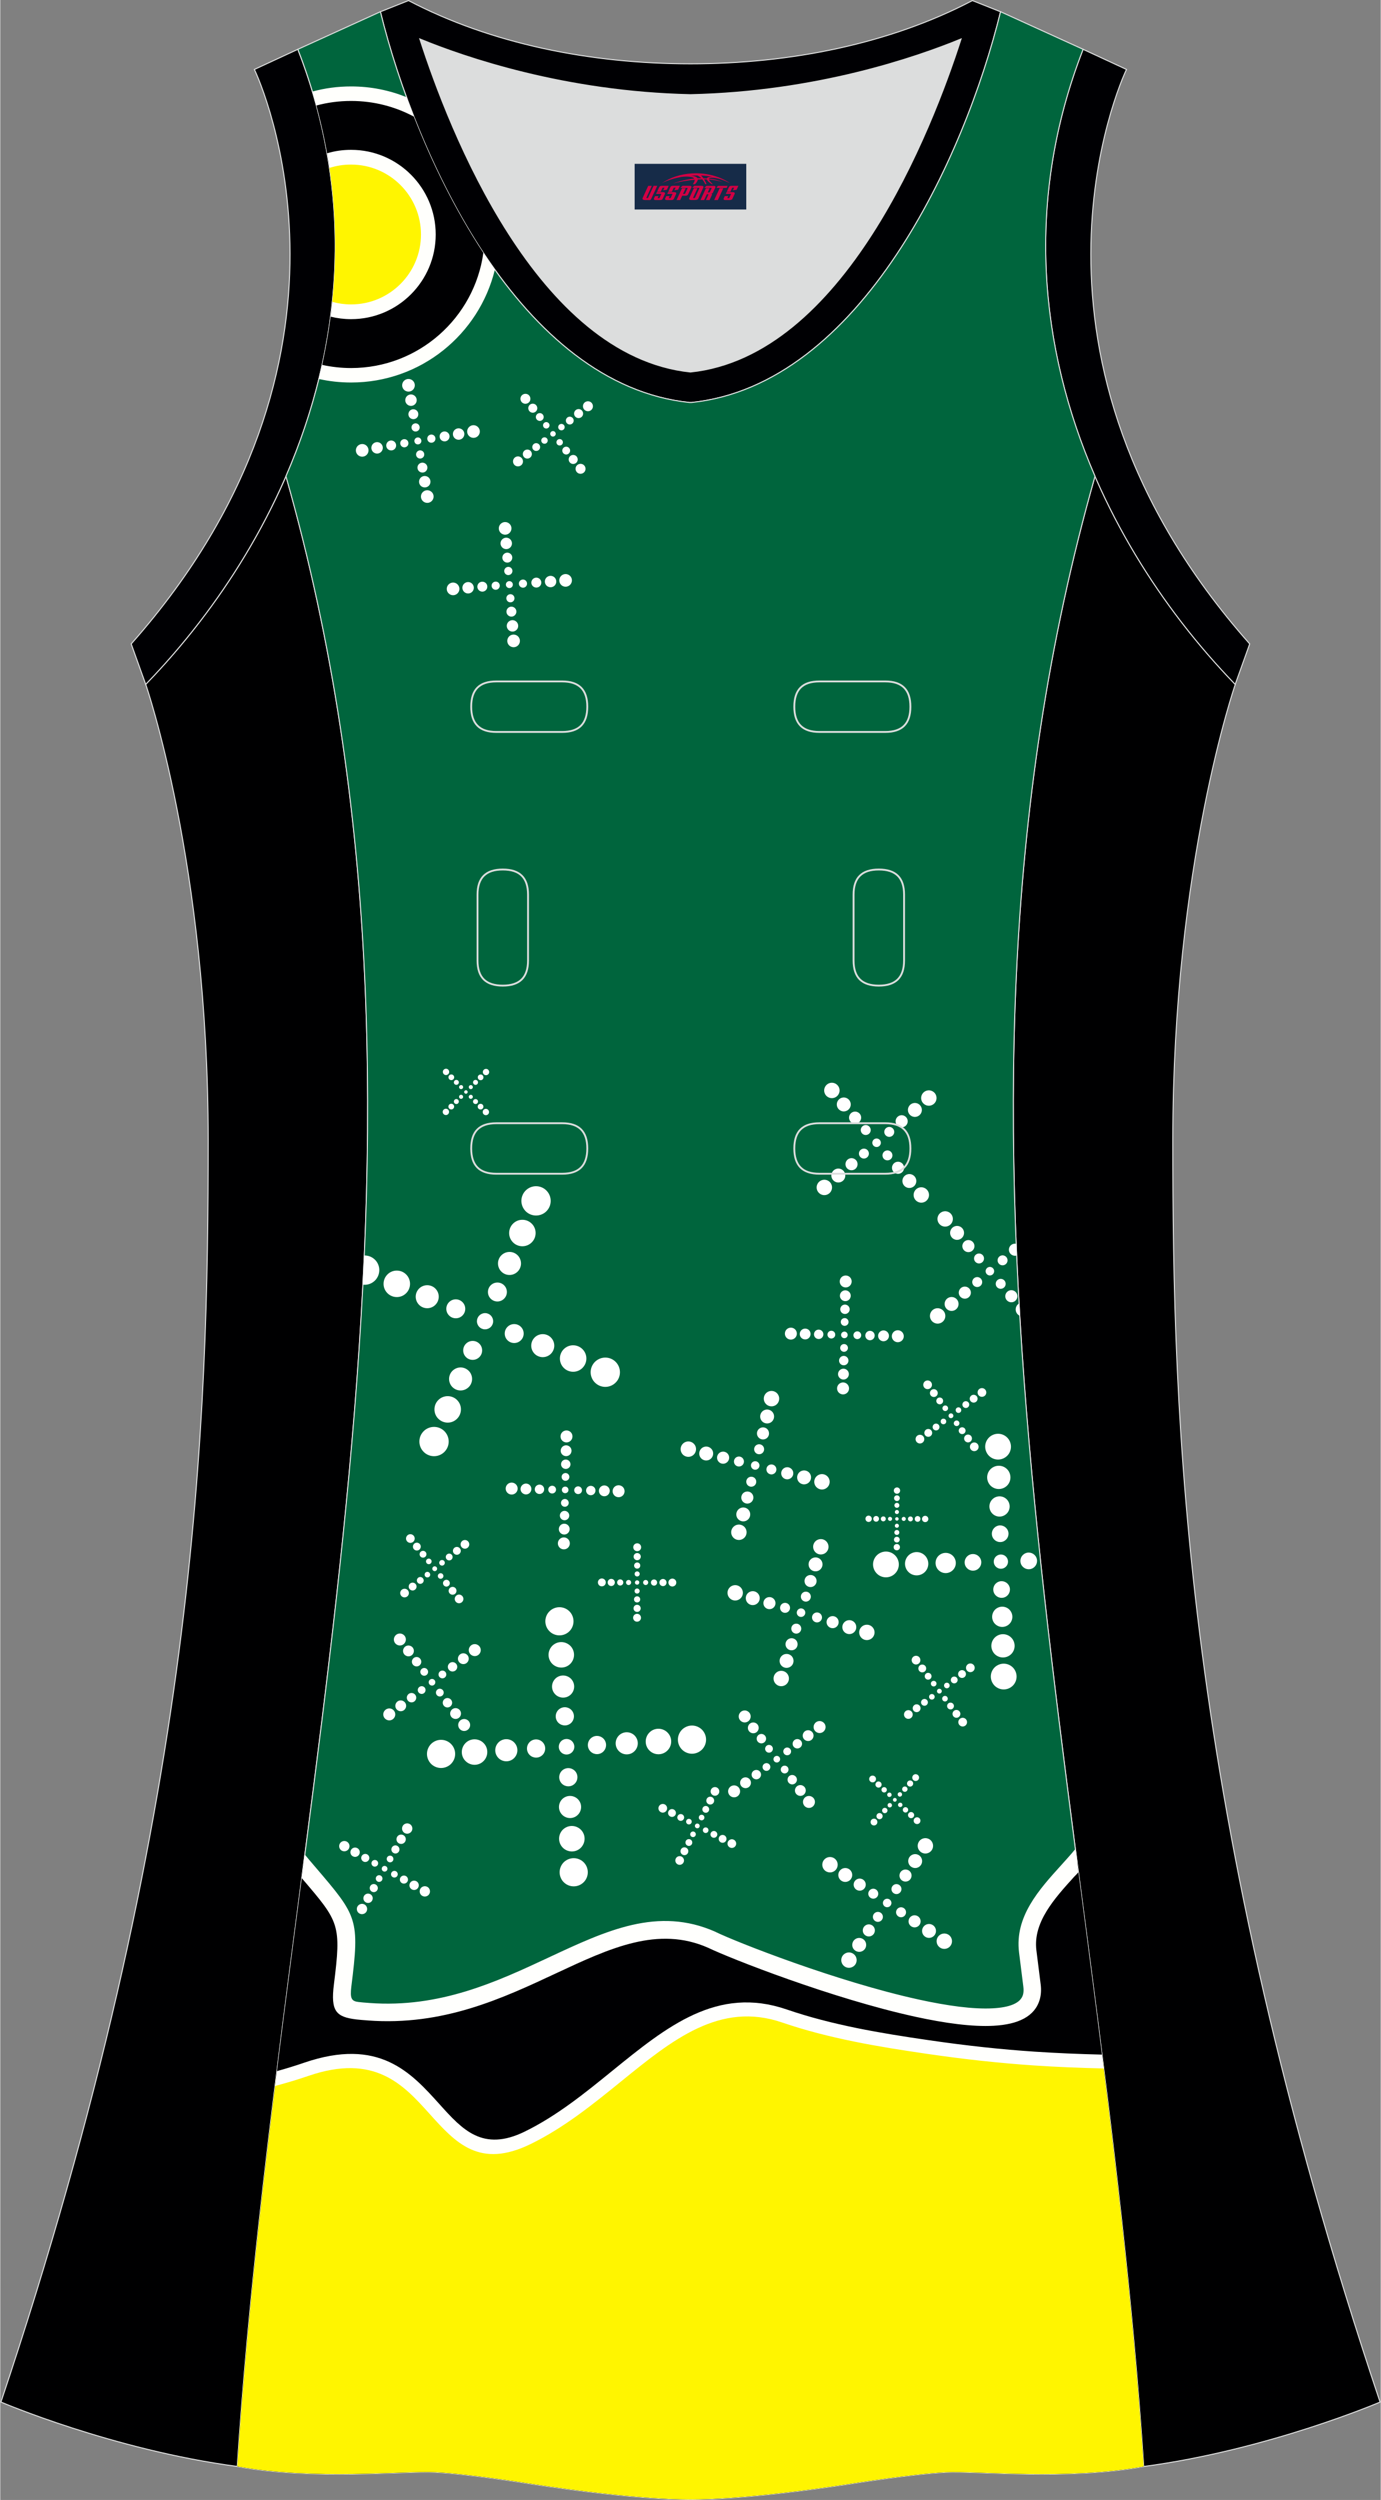
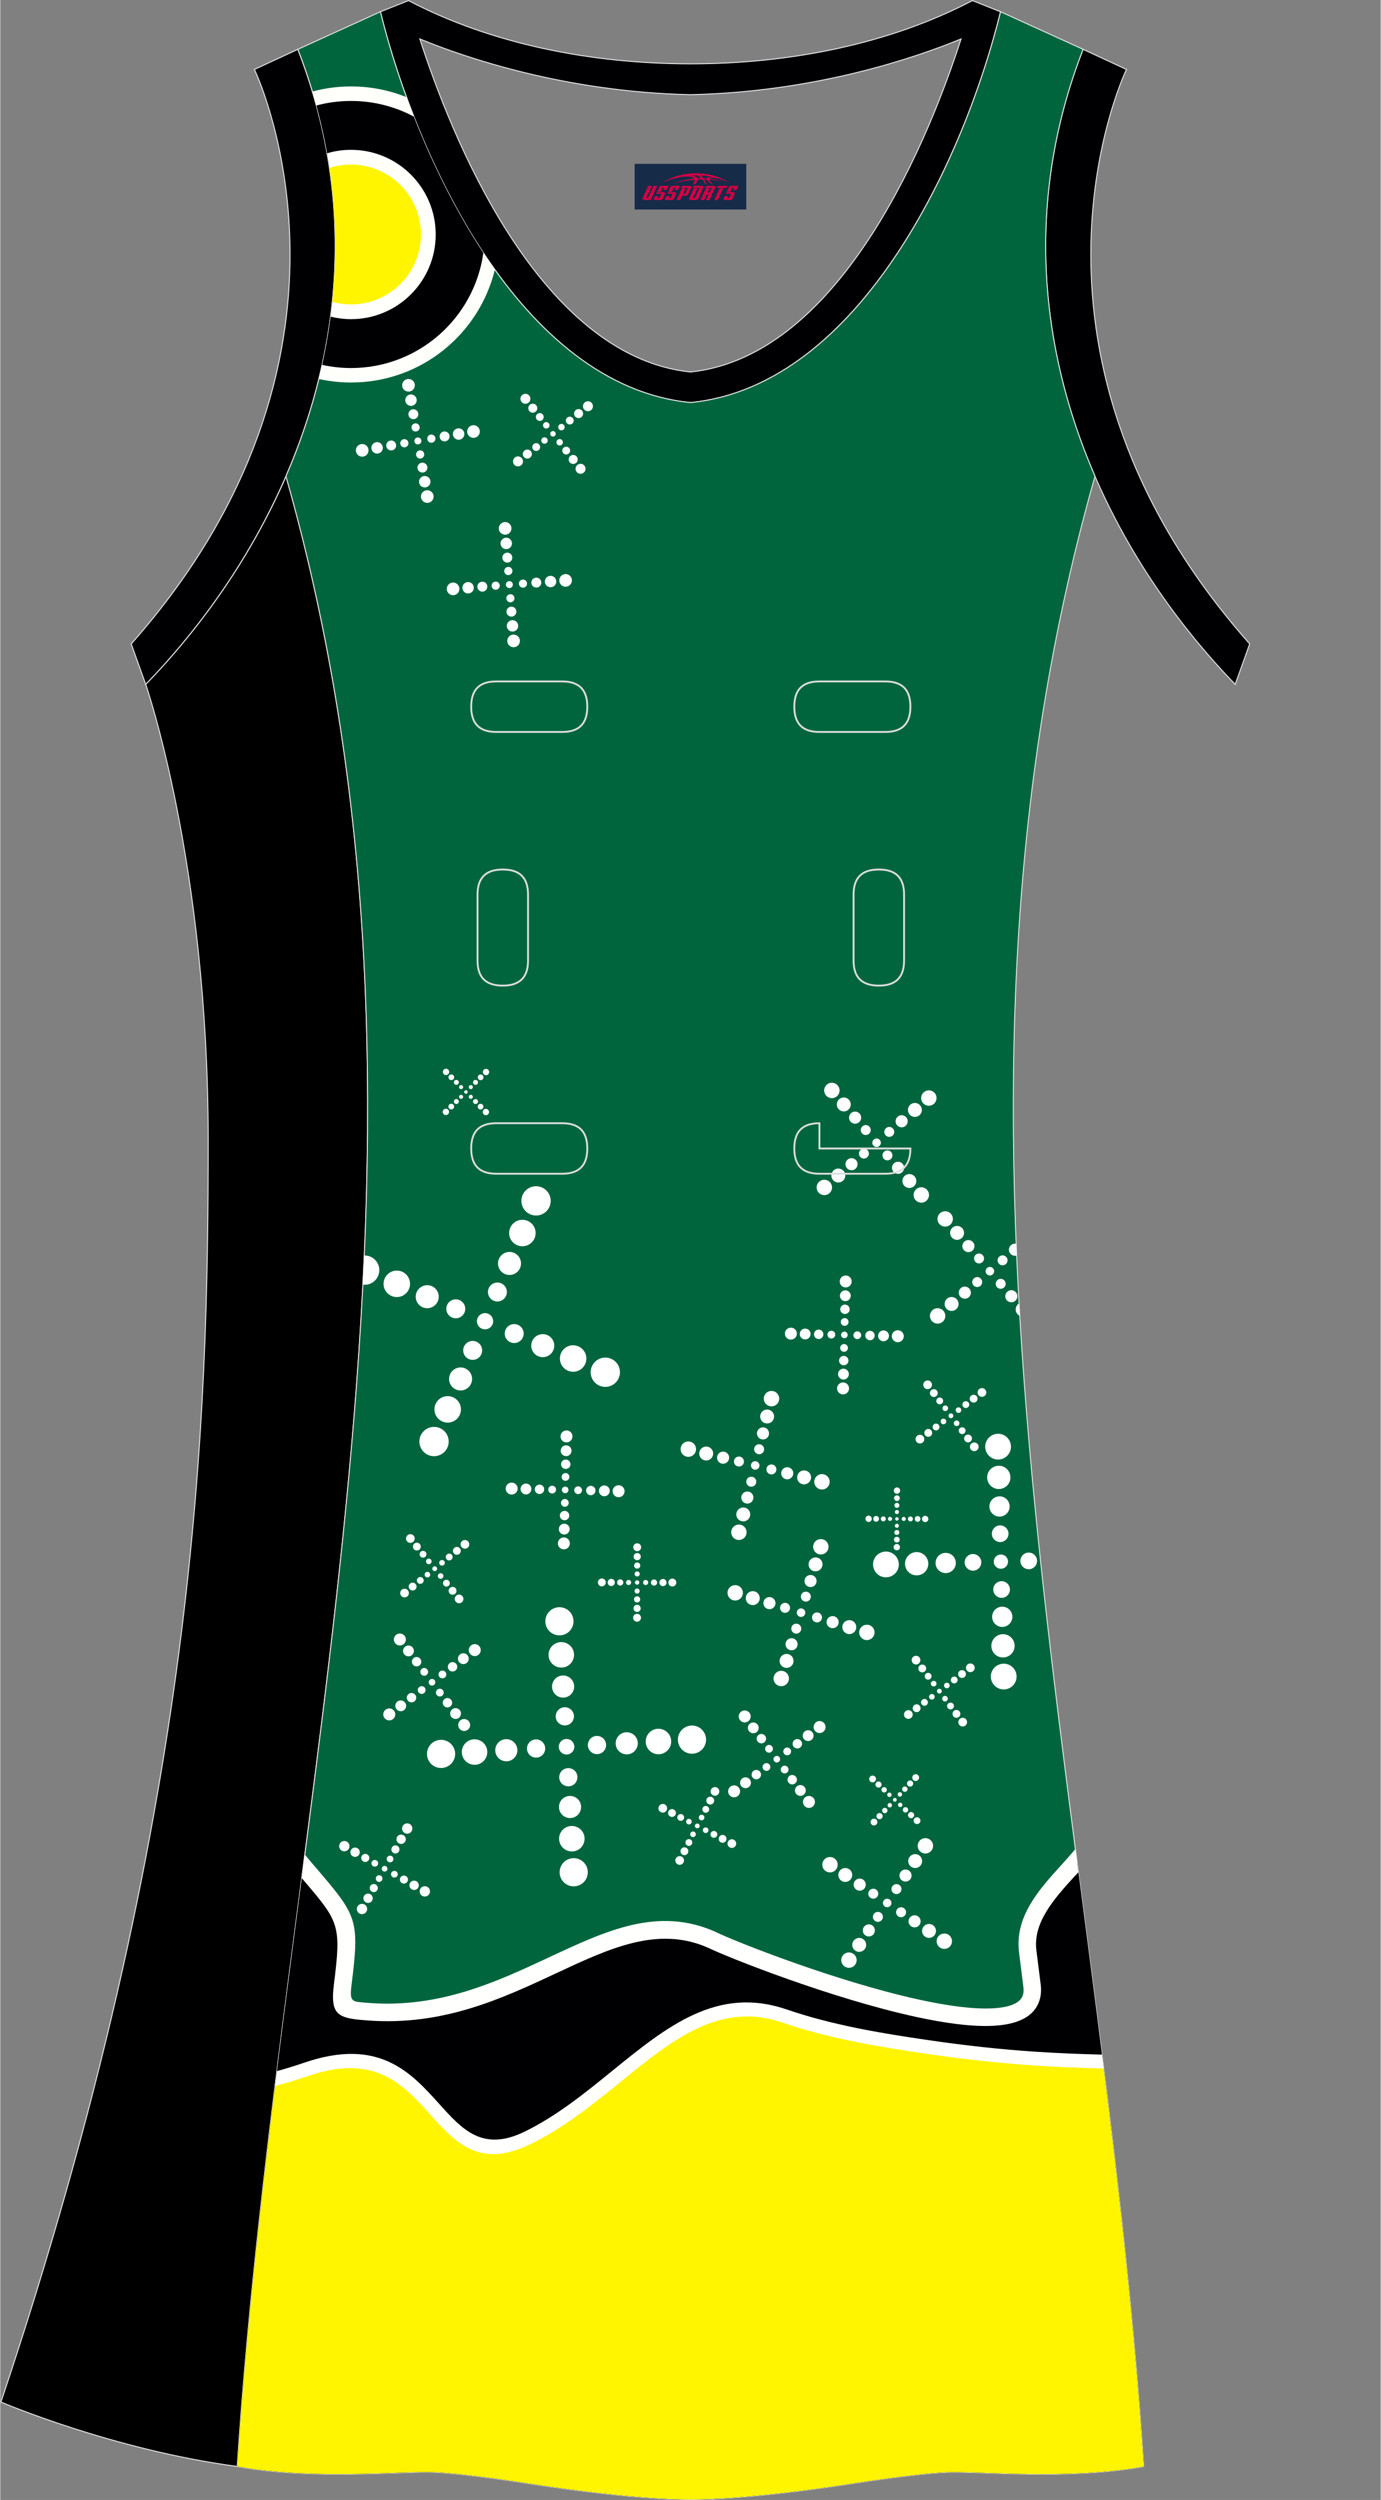
<svg xmlns="http://www.w3.org/2000/svg" version="1.1" id="图层_1" x="0px" y="0px" width="297.02px" height="537.6px" viewBox="0 0 296.8 537.42" enable-background="new 0 0 296.8 537.42" xml:space="preserve">
  <rect x="0" y="0" width="296.8" height="537.42" fill="#808080" stroke="none" />
  <g>
-     <path fill-rule="evenodd" clip-rule="evenodd" fill="#000001" stroke="#DCDDDD" stroke-width="0.225" stroke-miterlimit="22.926" d="   M265.53,147.12c0,0-13.43,38.68-13.43,97.97s1.97,144.19,44.56,271.29c0,0-24.02,10.29-50.83,13.85   c-9.3-142.7-51.34-284.15-10.46-427.84C242.7,119.26,253.29,134.49,265.53,147.12z" />
    <path fill-rule="evenodd" clip-rule="evenodd" fill="#000003" stroke="#DCDDDD" stroke-width="0.225" stroke-miterlimit="22.926" d="   M232.8,10.6c-20.31,52.13,0.51,103.25,32.71,136.52l3.12-8.7c-54.51-61.54-27.74-120.98-26.49-123.49L232.8,10.6z" />
-     <path fill-rule="evenodd" clip-rule="evenodd" fill="#DCDDDD" d="M90.21,8.38c6.35,19.73,25.2,68.13,58.18,71.59   c32.98-3.46,51.83-51.87,58.18-71.59c-9.72,3.99-31.2,11.39-58.18,11.98C121.41,19.77,99.93,12.38,90.21,8.38z" />
    <path fill-rule="evenodd" clip-rule="evenodd" fill="#000003" stroke="#DCDDDD" stroke-width="0.225" stroke-miterlimit="22.926" d="   M81.72,2.53c7.69,31.39,30.1,80.3,66.52,84.01c0.05,0,0.1-0.01,0.15-0.01s0.1,0.01,0.15,0.01c36.42-3.71,58.83-52.62,66.52-84.01   l-6.05-2.41c-17.68,9.28-39.1,13.6-60.62,13.6c-21.52-0.01-42.94-4.32-60.62-13.6L81.72,2.53L81.72,2.53L81.72,2.53L81.72,2.53z    M148.39,79.97C115.41,76.51,96.56,28.1,90.21,8.38c9.72,3.99,31.2,11.39,58.18,11.98c26.98-0.59,48.46-7.98,58.18-11.98   C200.22,28.11,181.37,76.51,148.39,79.97z" />
    <path fill-rule="evenodd" clip-rule="evenodd" fill="#000001" stroke="#DCDDDD" stroke-width="0.225" stroke-miterlimit="22.926" d="   M31.27,147.11c0,0,13.43,38.68,13.43,97.97S42.73,389.27,0.14,516.37c0,0,24.02,10.29,50.83,13.85   c9.3-142.7,51.34-284.15,10.46-427.84C54.1,119.25,43.51,134.47,31.27,147.11z" />
    <path fill-rule="evenodd" clip-rule="evenodd" fill="#000003" stroke="#DCDDDD" stroke-width="0.225" stroke-miterlimit="22.926" d="   M63.98,10.6c20.31,52.13-0.51,103.25-32.71,136.52l-3.12-8.7C82.65,76.88,55.88,17.44,54.63,14.93L63.98,10.6z" />
    <path fill-rule="evenodd" clip-rule="evenodd" fill="#00653D" stroke="#DCDDDD" stroke-width="0.225" stroke-miterlimit="22.926" d="   M148.39,537.3c0,0,10.9,0.27,34.98-3.45c0,0,12.74-2.03,19.79-2.38c7.05-0.34,26.09,1.74,42.67-1.25   c-9.3-142.69-51.34-284.15-10.46-427.84c-11.94-27.53-15.15-59.46-2.56-91.78l-17.74-8.08c-7.69,31.39-30.1,80.3-66.52,84.01   l-0.15-0.01l-0.15,0.01c-36.42-3.71-58.84-52.62-66.52-84.01L63.98,10.6c12.59,32.32,9.37,64.25-2.56,91.78   c40.88,143.69-1.16,285.15-10.46,427.84c16.57,3,35.62,0.91,42.67,1.25s19.79,2.38,19.79,2.38   C137.49,537.57,148.39,537.3,148.39,537.3z" />
    <path fill-rule="evenodd" clip-rule="evenodd" fill="#000002" d="M148.39,537.3c0,0,10.9,0.27,34.98-3.45   c0,0,12.74-2.03,19.79-2.38c7.05-0.34,26.09,1.74,42.67-1.25c-2.83-43.4-8.69-86.7-14.32-129.97c-2.59,2.87-5.86,6.5-5.92,6.57   c-0.89,1.17-2.01,2.67-2.2,2.96c-1.85,2.86-2.88,6.35-2.46,9.71l0.92,7.33c0.65,5.2-0.73,5.28-5.58,5.64   c-21.2,1.58-44.55-6.3-63.26-15.46c-7.56-3.35-16.88-2.76-24.13,0.82c-17.99,8.89-28.94,16.18-49.68,14.64   c-4.85-0.36-6.23-0.43-5.58-5.64l0.92-7.33c0.42-3.36-0.61-6.85-2.46-9.71c-0.19-0.3-1.31-1.79-2.2-2.96   c-0.08-0.1-2.34-3-4.67-5.99c-5.61,43.08-11.43,86.18-14.24,129.39c16.57,3,35.62,0.91,42.67,1.25c7.05,0.34,19.79,2.38,19.79,2.38   C137.49,537.57,148.39,537.3,148.39,537.3z" />
    <path fill-rule="evenodd" clip-rule="evenodd" fill="#FFF500" d="M148.39,537.3c0,0,10.9,0.27,34.98-3.45   c0,0,12.74-2.03,19.79-2.38c7.05-0.34,26.09,1.74,42.67-1.25c-1.89-29.04-5.14-58.03-8.77-86.99c-5.08-0.04-8.88-0.08-9.12-0.09   c-10.06-0.4-18.43-1.61-28.52-3.09c-10.4-1.52-20.89-3.26-30.83-6.67c-6.28-2.15-12.94-2.54-18.93,0.66c-6.94,3.7-5,2.45-10.51,7.7   c-7.56,7.22-16.35,13.23-25.72,17.82c-6.79,3.33-13.84,2.22-18.23-3.99c-3.25-4.59-5.6-7.47-10.48-10.07   c-5.99-3.19-12.66-2.81-18.93-0.66c-2.14,0.74-4.31,1.39-6.5,1.99c-3.45,27.76-6.51,55.55-8.32,83.38   c16.57,3,35.62,0.91,42.67,1.25s19.79,2.38,19.79,2.38C137.49,537.57,148.39,537.3,148.39,537.3z" />
    <path fill-rule="evenodd" clip-rule="evenodd" fill="#FFFFFC" d="M106.34,57.97c-8.11-11.32-14.45-24.58-19-37.08   c-3.68-1.49-7.7-2.31-11.92-2.31c-2.88,0-5.66,0.38-8.31,1.1C73.52,41,73.3,61.98,68.5,81.47c2.23,0.5,4.55,0.76,6.92,0.76   C90.39,82.23,102.94,71.9,106.34,57.97z" />
    <path fill-rule="evenodd" clip-rule="evenodd" fill="#000002" d="M103.86,54.36c-6.07-9.18-11.06-19.38-14.95-29.3   c-4.02-2.14-8.61-3.36-13.49-3.36c-2.58,0-5.08,0.34-7.45,0.98c5.22,19.19,5.13,38.06,1.24,55.76c2,0.44,4.08,0.68,6.22,0.68   C89.93,79.11,101.93,68.34,103.86,54.36z" />
    <path fill-rule="evenodd" clip-rule="evenodd" fill="#FFFFFC" d="M70.27,32.95c2.12,11.96,2.24,23.74,0.75,35.12   c1.41,0.35,2.88,0.54,4.4,0.54c10.05,0,18.2-8.15,18.2-18.2s-8.15-18.2-18.2-18.2C73.63,32.21,71.91,32.46,70.27,32.95z" />
    <path fill-rule="evenodd" clip-rule="evenodd" fill="#FFF500" d="M70.78,36.1c1.45,9.77,1.58,19.41,0.61,28.79   c1.28,0.36,2.63,0.55,4.03,0.55c8.3,0,15.03-6.73,15.03-15.03s-6.73-15.03-15.03-15.03C73.8,35.37,72.25,35.63,70.78,36.1z" />
    <g>
      <path fill-rule="evenodd" clip-rule="evenodd" fill="#FFFFFF" d="M202.31,281.42c0.81,0.43,1.12,1.43,0.69,2.24    s-1.43,1.12-2.24,0.69c-0.81-0.43-1.12-1.43-0.69-2.24C200.5,281.29,201.5,280.99,202.31,281.42L202.31,281.42z M219.2,282.86    c-0.05-0.89-0.1-1.77-0.15-2.66c-0.23,0.14-0.42,0.33-0.56,0.59c-0.39,0.73-0.11,1.64,0.62,2.03L219.2,282.86L219.2,282.86z     M218.53,269.9c-0.04-0.84-0.07-1.68-0.1-2.52c-0.55-0.12-1.14,0.14-1.42,0.66c-0.34,0.63-0.1,1.42,0.54,1.76    C217.86,269.97,218.21,269.99,218.53,269.9L218.53,269.9z M211.38,271.04c-0.28,0.52-0.93,0.72-1.45,0.44s-0.72-0.93-0.44-1.45    c0.28-0.52,0.93-0.72,1.45-0.44C211.46,269.87,211.66,270.52,211.38,271.04L211.38,271.04z M209.3,268.49    c0.34-0.63,0.1-1.42-0.54-1.76s-1.42-0.1-1.76,0.54c-0.34,0.63-0.1,1.42,0.54,1.76C208.18,269.36,208.96,269.12,209.3,268.49    L209.3,268.49z M207.04,265.74c-0.39,0.73-1.3,1.01-2.03,0.62s-1.01-1.3-0.62-2.03s1.3-1.01,2.03-0.62    S207.43,265.01,207.04,265.74L207.04,265.74z M204.62,262.81c0.43-0.81,0.12-1.81-0.69-2.24s-1.81-0.12-2.24,0.69    c-0.43,0.81-0.12,1.81,0.69,2.24C203.19,263.92,204.19,263.62,204.62,262.81L204.62,262.81z M214.15,275.48    c0.28-0.52,0.93-0.72,1.45-0.44s0.72,0.93,0.44,1.45c-0.28,0.52-0.93,0.72-1.45,0.44C214.07,276.66,213.88,276.01,214.15,275.48    L214.15,275.48z M216.23,278.04c-0.34,0.63-0.1,1.42,0.54,1.76s1.42,0.1,1.76-0.54c0.34-0.63,0.1-1.42-0.54-1.76    C217.35,277.16,216.57,277.41,216.23,278.04L216.23,278.04z M214.99,271.88c-0.52-0.28-0.72-0.93-0.44-1.45    c0.28-0.52,0.93-0.72,1.45-0.44s0.72,0.93,0.44,1.45C216.16,271.96,215.51,272.16,214.99,271.88L214.99,271.88z M213.2,272.46    c0.45,0.24,0.62,0.79,0.38,1.24c-0.24,0.45-0.79,0.62-1.24,0.38c-0.45-0.24-0.62-0.79-0.38-1.24    C212.2,272.39,212.75,272.22,213.2,272.46L213.2,272.46z M210.55,274.66c0.52,0.28,0.72,0.93,0.44,1.45    c-0.28,0.52-0.93,0.72-1.45,0.44s-0.72-0.93-0.44-1.45C209.38,274.58,210.03,274.38,210.55,274.66L210.55,274.66z M207.99,276.73    c-0.63-0.34-1.42-0.1-1.76,0.54s-0.1,1.42,0.54,1.76c0.63,0.34,1.42,0.1,1.76-0.54C208.87,277.86,208.63,277.07,207.99,276.73    L207.99,276.73z M205.24,278.99c-0.73-0.39-1.64-0.11-2.03,0.62c-0.39,0.73-0.11,1.64,0.62,2.03c0.73,0.39,1.64,0.11,2.03-0.62    C206.25,280.29,205.98,279.38,205.24,278.99z" />
      <path fill-rule="evenodd" clip-rule="evenodd" fill="#FFFFFF" d="M214.66,357.86c1.41-0.6,3.03,0.06,3.63,1.47    s-0.06,3.03-1.47,3.63s-3.03-0.06-3.63-1.47S213.25,358.46,214.66,357.86L214.66,357.86z M210.78,335.16    c0.39,0.91-0.04,1.96-0.95,2.35s-1.96-0.04-2.35-0.95c-0.38-0.91,0.04-1.96,0.95-2.35C209.35,333.82,210.4,334.25,210.78,335.16    L210.78,335.16z M205.27,335.15c0.47,1.11-0.05,2.38-1.16,2.85s-2.38-0.05-2.85-1.16c-0.47-1.11,0.05-2.38,1.16-2.85    C203.53,333.53,204.81,334.04,205.27,335.15L205.27,335.15z M199.33,335.18c0.54,1.28-0.06,2.75-1.33,3.28    c-1.28,0.54-2.75-0.06-3.28-1.33c-0.54-1.28,0.06-2.75,1.33-3.28C197.32,333.31,198.79,333.9,199.33,335.18L199.33,335.18z     M192.97,335.23c0.6,1.41-0.06,3.03-1.47,3.63s-3.03-0.06-3.63-1.47s0.06-3.04,1.47-3.63    C190.75,333.16,192.37,333.82,192.97,335.23L192.97,335.23z M219.47,336.25c-0.39-0.91,0.04-1.96,0.95-2.35s1.96,0.04,2.35,0.95    s-0.04,1.96-0.95,2.35C220.91,337.59,219.86,337.16,219.47,336.25L219.47,336.25z M215.68,331.36c-0.91,0.39-1.96-0.04-2.35-0.95    s0.04-1.96,0.95-2.35s1.96,0.04,2.35,0.95C217.02,329.92,216.59,330.97,215.68,331.36L215.68,331.36z M215.69,325.85    c-1.11,0.47-2.38-0.05-2.85-1.16c-0.47-1.11,0.05-2.38,1.16-2.85s2.38,0.05,2.85,1.16C217.31,324.11,216.8,325.38,215.69,325.85    L215.69,325.85z M215.66,319.9c-1.28,0.54-2.75-0.06-3.28-1.33c-0.54-1.28,0.06-2.75,1.33-3.28c1.28-0.54,2.75,0.06,3.28,1.33    C217.53,317.89,216.94,319.37,215.66,319.9L215.66,319.9z M215.61,313.54c-1.41,0.6-3.04-0.06-3.63-1.47    c-0.6-1.41,0.06-3.03,1.47-3.63s3.03,0.06,3.63,1.47C217.68,311.32,217.02,312.95,215.61,313.54L215.61,313.54z M214.54,334.29    c0.78-0.33,1.68,0.04,2.01,0.82s-0.04,1.68-0.82,2.01c-0.78,0.33-1.68-0.04-2.01-0.82C213.39,335.52,213.76,334.62,214.54,334.29    L214.54,334.29z M214.59,340.05c0.91-0.39,1.96,0.04,2.35,0.95s-0.04,1.96-0.95,2.35s-1.96-0.04-2.35-0.95    C213.25,341.48,213.68,340.43,214.59,340.05L214.59,340.05z M214.58,345.56c1.11-0.47,2.38,0.05,2.85,1.16    c0.47,1.11-0.05,2.38-1.16,2.85s-2.38-0.05-2.85-1.16C212.96,347.3,213.48,346.02,214.58,345.56L214.58,345.56z M214.61,351.5    c1.28-0.54,2.75,0.06,3.28,1.33c0.54,1.28-0.06,2.75-1.33,3.28c-1.28,0.54-2.75-0.06-3.28-1.33    C212.74,353.51,213.34,352.04,214.61,351.5z" />
      <path fill-rule="evenodd" clip-rule="evenodd" fill="#FFFFFF" d="M93.34,306.74c1.74,0.04,3.11,1.49,3.07,3.23    c-0.04,1.74-1.49,3.11-3.23,3.07c-1.74-0.05-3.11-1.49-3.07-3.23C90.15,308.07,91.6,306.7,93.34,306.74L93.34,306.74z     M78.26,269.9c-0.09,2.09-0.19,4.18-0.3,6.27c0.1,0.01,0.2,0.02,0.3,0.02c1.74,0.05,3.18-1.33,3.23-3.07    c0.05-1.74-1.33-3.18-3.07-3.23C78.37,269.9,78.32,269.9,78.26,269.9L78.26,269.9z M99.97,281.41c-0.03,1.13-0.96,2.01-2.09,1.98    c-1.12-0.03-2.01-0.96-1.98-2.09c0.03-1.12,0.96-2.01,2.09-1.98C99.11,279.35,100,280.29,99.97,281.41L99.97,281.41z     M94.27,278.82c-0.04,1.37-1.17,2.44-2.54,2.41c-1.37-0.04-2.44-1.17-2.41-2.54c0.04-1.37,1.17-2.44,2.54-2.41    C93.23,276.32,94.31,277.46,94.27,278.82L94.27,278.82z M88.1,276.06c-0.04,1.57-1.35,2.82-2.92,2.77    c-1.57-0.04-2.82-1.35-2.77-2.92c0.04-1.57,1.35-2.82,2.92-2.77C86.9,273.18,88.14,274.49,88.1,276.06L88.1,276.06z     M108.46,286.62c0.03-1.13,0.96-2.01,2.09-1.98s2.01,0.96,1.98,2.09s-0.96,2.01-2.09,1.98    C109.31,288.68,108.43,287.75,108.46,286.62L108.46,286.62z M114.16,289.21c0.04-1.37,1.17-2.44,2.54-2.41    c1.37,0.04,2.44,1.17,2.41,2.54c-0.04,1.37-1.17,2.44-2.54,2.41C115.2,291.71,114.12,290.58,114.16,289.21L114.16,289.21z     M120.32,291.97c0.04-1.57,1.35-2.82,2.92-2.77c1.57,0.04,2.82,1.35,2.77,2.92c-0.04,1.57-1.35,2.82-2.92,2.77    C121.53,294.85,120.28,293.55,120.32,291.97L120.32,291.97z M126.93,294.91c0.05-1.74,1.49-3.11,3.23-3.07    c1.74,0.04,3.11,1.49,3.07,3.23c-0.04,1.74-1.49,3.11-3.23,3.07C128.26,298.09,126.89,296.64,126.93,294.91L126.93,294.91z     M106.83,279.78c-1.12-0.03-2.01-0.96-1.98-2.09s0.96-2.01,2.09-1.98s2.01,0.96,1.98,2.09    C108.89,278.92,107.95,279.81,106.83,279.78L106.83,279.78z M109.42,274.08c-1.37-0.03-2.44-1.17-2.41-2.54    c0.04-1.37,1.17-2.44,2.54-2.41s2.44,1.17,2.41,2.54C111.92,273.04,110.78,274.12,109.42,274.08L109.42,274.08z M112.18,267.91    c-1.57-0.04-2.82-1.35-2.77-2.92c0.04-1.57,1.35-2.82,2.92-2.77c1.57,0.04,2.82,1.35,2.77,2.92    C115.06,266.71,113.75,267.95,112.18,267.91L112.18,267.91z M115.11,261.3c-1.74-0.04-3.11-1.49-3.07-3.23    c0.05-1.74,1.49-3.11,3.23-3.07c1.74,0.05,3.11,1.49,3.07,3.23C118.3,259.98,116.85,261.35,115.11,261.3L115.11,261.3z     M104.27,282.28c0.96,0.02,1.72,0.82,1.7,1.79c-0.02,0.96-0.82,1.72-1.79,1.7c-0.96-0.02-1.72-0.82-1.7-1.79    C102.51,283.02,103.31,282.26,104.27,282.28L104.27,282.28z M101.62,288.26c1.13,0.03,2.01,0.96,1.98,2.09s-0.96,2.01-2.09,1.98    s-2.01-0.96-1.98-2.09C99.56,289.12,100.5,288.23,101.62,288.26L101.62,288.26z M99.03,293.96c1.37,0.04,2.44,1.17,2.41,2.54    c-0.04,1.37-1.17,2.44-2.54,2.41c-1.37-0.04-2.44-1.17-2.41-2.54C96.53,295.01,97.67,293.93,99.03,293.96L99.03,293.96z     M96.27,300.13c1.57,0.04,2.82,1.35,2.77,2.92c-0.04,1.57-1.35,2.82-2.92,2.77c-1.57-0.04-2.82-1.35-2.77-2.92    C93.39,301.33,94.7,300.09,96.27,300.13z" />
      <path fill-rule="evenodd" clip-rule="evenodd" fill="#FFFFFF" d="M122.02,399.73c1.52-0.7,3.32-0.04,4.02,1.48    c0.7,1.52,0.04,3.32-1.48,4.02c-1.52,0.7-3.32,0.04-4.02-1.48C119.84,402.23,120.5,400.43,122.02,399.73L122.02,399.73z     M116.98,375.06c0.45,0.98,0.02,2.15-0.96,2.6c-0.98,0.45-2.15,0.02-2.6-0.96c-0.45-0.98-0.02-2.15,0.96-2.6    C115.36,373.65,116.53,374.08,116.98,375.06L116.98,375.06z M110.96,375.25c0.55,1.19,0.03,2.61-1.16,3.16    c-1.19,0.55-2.61,0.03-3.16-1.16s-0.03-2.61,1.16-3.16C109,373.54,110.41,374.06,110.96,375.25L110.96,375.25z M104.46,375.49    c0.63,1.37,0.03,3-1.34,3.64c-1.37,0.63-3,0.03-3.64-1.34c-0.63-1.37-0.03-3,1.34-3.64C102.2,373.52,103.83,374.12,104.46,375.49    L104.46,375.49z M97.52,375.77c0.7,1.52,0.04,3.32-1.48,4.02c-1.52,0.7-3.32,0.04-4.02-1.48c-0.7-1.52-0.04-3.32,1.48-4.02    C95.02,373.59,96.82,374.25,97.52,375.77L97.52,375.77z M126.51,375.95c-0.45-0.98-0.02-2.15,0.96-2.6    c0.98-0.45,2.15-0.02,2.6,0.96c0.45,0.98,0.02,2.15-0.96,2.6C128.12,377.36,126.96,376.93,126.51,375.95L126.51,375.95z     M132.53,375.76c-0.55-1.19-0.03-2.6,1.16-3.16c1.19-0.55,2.61-0.03,3.16,1.16s0.03,2.6-1.16,3.16    C134.49,377.47,133.08,376.95,132.53,375.76L132.53,375.76z M139.02,375.52c-0.63-1.37-0.03-3,1.34-3.64    c1.37-0.63,3-0.03,3.64,1.34c0.63,1.37,0.03,3-1.34,3.64C141.28,377.5,139.65,376.89,139.02,375.52L139.02,375.52z M145.97,375.24    c-0.7-1.52-0.04-3.32,1.48-4.02c1.52-0.7,3.32-0.04,4.02,1.48c0.7,1.52,0.04,3.32-1.48,4.02    C148.47,377.42,146.67,376.76,145.97,375.24L145.97,375.24z M122.2,370.74c-0.98,0.45-2.15,0.02-2.6-0.96    c-0.45-0.98-0.02-2.15,0.96-2.6c0.98-0.45,2.15-0.02,2.6,0.96C123.61,369.12,123.18,370.29,122.2,370.74L122.2,370.74z     M122.01,364.72c-1.19,0.55-2.61,0.03-3.16-1.16s-0.03-2.61,1.16-3.16c1.19-0.55,2.61-0.03,3.16,1.16    C123.72,362.76,123.2,364.17,122.01,364.72L122.01,364.72z M121.77,358.23c-1.37,0.63-3,0.03-3.64-1.34    c-0.63-1.37-0.03-3,1.34-3.64c1.37-0.63,3-0.03,3.64,1.34C123.74,355.97,123.14,357.59,121.77,358.23L121.77,358.23z     M121.49,351.28c-1.52,0.7-3.32,0.04-4.02-1.48c-0.7-1.52-0.04-3.32,1.48-4.02c1.52-0.7,3.32-0.04,4.02,1.48    C123.67,348.78,123.01,350.58,121.49,351.28L121.49,351.28z M121.05,373.98c0.84-0.39,1.84-0.02,2.22,0.82    c0.39,0.84,0.02,1.83-0.82,2.22s-1.83,0.02-2.22-0.82C119.85,375.37,120.21,374.37,121.05,373.98L121.05,373.98z M121.31,380.27    c0.98-0.45,2.15-0.02,2.6,0.96c0.45,0.98,0.02,2.15-0.96,2.6c-0.98,0.45-2.15,0.02-2.6-0.96    C119.9,381.89,120.33,380.72,121.31,380.27L121.31,380.27z M121.5,386.29c1.19-0.55,2.6-0.03,3.16,1.16    c0.55,1.19,0.03,2.61-1.16,3.16c-1.19,0.55-2.6,0.03-3.16-1.16C119.79,388.25,120.31,386.84,121.5,386.29L121.5,386.29z     M121.74,392.78c1.37-0.63,3-0.03,3.64,1.34c0.63,1.37,0.03,3-1.34,3.64c-1.37,0.63-3,0.03-3.64-1.34    C119.76,395.04,120.36,393.42,121.74,392.78z" />
      <path fill-rule="evenodd" clip-rule="evenodd" fill="#FFFFFF" d="M158.58,327.75c0.91-0.12,1.74,0.51,1.87,1.42    c0.12,0.91-0.51,1.74-1.42,1.87c-0.91,0.12-1.74-0.51-1.87-1.42C157.04,328.71,157.67,327.88,158.58,327.75L158.58,327.75z     M159.88,314.04c0.08,0.59-0.33,1.13-0.92,1.21s-1.13-0.33-1.21-0.92c-0.08-0.59,0.33-1.13,0.92-1.21    C159.26,313.04,159.8,313.45,159.88,314.04L159.88,314.04z M156.7,313.18c0.1,0.71-0.4,1.37-1.11,1.47s-1.37-0.4-1.47-1.11    s0.4-1.37,1.11-1.47C155.95,311.97,156.6,312.46,156.7,313.18L156.7,313.18z M153.26,312.26c0.11,0.82-0.46,1.58-1.28,1.69    c-0.82,0.11-1.58-0.46-1.69-1.28s0.46-1.58,1.28-1.69C152.4,310.87,153.15,311.44,153.26,312.26L153.26,312.26z M149.58,311.3    c0.12,0.91-0.51,1.74-1.42,1.87c-0.91,0.12-1.74-0.51-1.87-1.42c-0.12-0.91,0.51-1.74,1.42-1.87    C148.62,309.76,149.46,310.39,149.58,311.3L149.58,311.3z M164.73,316.03c-0.08-0.59,0.33-1.13,0.92-1.21s1.13,0.33,1.21,0.92    c0.08,0.59-0.33,1.13-0.92,1.21C165.35,317.02,164.81,316.61,164.73,316.03L164.73,316.03z M167.91,316.89    c-0.1-0.71,0.4-1.37,1.11-1.47s1.37,0.4,1.47,1.11s-0.4,1.37-1.11,1.47C168.66,318.1,168,317.6,167.91,316.89L167.91,316.89z     M171.34,317.8c-0.11-0.82,0.46-1.58,1.28-1.69c0.82-0.11,1.58,0.46,1.69,1.28s-0.46,1.58-1.28,1.69    C172.21,319.2,171.45,318.62,171.34,317.8L171.34,317.8z M175.02,318.77c-0.12-0.91,0.51-1.74,1.42-1.87    c0.91-0.12,1.74,0.51,1.87,1.42c0.12,0.91-0.51,1.74-1.42,1.87C175.98,320.31,175.15,319.67,175.02,318.77L175.02,318.77z     M163.3,312.61c-0.59,0.08-1.13-0.33-1.21-0.92c-0.08-0.59,0.33-1.13,0.92-1.21s1.13,0.33,1.21,0.92    C164.3,311.99,163.89,312.53,163.3,312.61L163.3,312.61z M164.17,309.43c-0.71,0.1-1.37-0.4-1.47-1.11s0.4-1.37,1.11-1.47    s1.37,0.4,1.46,1.11C165.38,308.68,164.88,309.33,164.17,309.43L164.17,309.43z M165.08,305.99c-0.82,0.11-1.58-0.46-1.69-1.28    s0.46-1.58,1.28-1.69c0.82-0.11,1.58,0.46,1.69,1.28C166.47,305.13,165.9,305.88,165.08,305.99L165.08,305.99z M166.04,302.31    c-0.91,0.12-1.74-0.51-1.87-1.42c-0.12-0.91,0.51-1.74,1.42-1.87c0.91-0.12,1.74,0.51,1.87,1.42    C167.58,301.36,166.95,302.19,166.04,302.31L166.04,302.31z M162.19,314.13c0.5-0.07,0.96,0.28,1.03,0.78    c0.07,0.5-0.28,0.96-0.78,1.03s-0.96-0.28-1.03-0.78C161.33,314.66,161.68,314.19,162.19,314.13L162.19,314.13z M161.32,317.46    c0.59-0.08,1.13,0.33,1.21,0.92c0.08,0.59-0.33,1.13-0.92,1.21s-1.13-0.33-1.21-0.92C160.32,318.08,160.73,317.54,161.32,317.46    L161.32,317.46z M160.45,320.64c0.71-0.1,1.37,0.4,1.46,1.11c0.1,0.71-0.4,1.37-1.11,1.47s-1.37-0.4-1.47-1.11    C159.24,321.39,159.74,320.73,160.45,320.64L160.45,320.64z M159.54,324.07c0.82-0.11,1.58,0.46,1.69,1.28s-0.46,1.58-1.28,1.69    c-0.82,0.11-1.58-0.46-1.69-1.28S158.72,324.19,159.54,324.07z" />
      <path fill-rule="evenodd" clip-rule="evenodd" fill="#FFFFFF" d="M167.77,359.18c0.91-0.08,1.71,0.6,1.79,1.51    c0.08,0.91-0.6,1.71-1.51,1.79c-0.91,0.08-1.71-0.6-1.79-1.51C166.19,360.05,166.86,359.25,167.77,359.18L167.77,359.18z     M169.8,345.55c0.05,0.59-0.39,1.11-0.98,1.16c-0.59,0.05-1.11-0.39-1.16-0.98s0.39-1.11,0.98-1.16    C169.23,344.52,169.75,344.96,169.8,345.55L169.8,345.55z M166.67,344.52c0.06,0.72-0.47,1.35-1.19,1.4    c-0.72,0.06-1.35-0.47-1.4-1.19c-0.06-0.72,0.47-1.35,1.19-1.4C165.98,343.27,166.61,343.8,166.67,344.52L166.67,344.52z     M163.28,343.43c0.07,0.83-0.54,1.55-1.37,1.62s-1.55-0.54-1.62-1.37c-0.07-0.83,0.54-1.55,1.37-1.62    C162.49,341.99,163.21,342.6,163.28,343.43L163.28,343.43z M159.66,342.27c0.08,0.91-0.6,1.71-1.51,1.79    c-0.91,0.08-1.71-0.6-1.79-1.51c-0.08-0.91,0.6-1.71,1.51-1.79C158.78,340.68,159.58,341.36,159.66,342.27L159.66,342.27z     M174.53,347.79c-0.05-0.59,0.39-1.11,0.98-1.16c0.59-0.05,1.11,0.39,1.16,0.98s-0.39,1.11-0.98,1.16    C175.1,348.81,174.58,348.38,174.53,347.79L174.53,347.79z M177.66,348.82c-0.06-0.72,0.47-1.34,1.19-1.4s1.35,0.47,1.4,1.19    c0.06,0.72-0.47,1.35-1.19,1.4C178.35,350.06,177.72,349.53,177.66,348.82L177.66,348.82z M181.05,349.91    c-0.07-0.83,0.54-1.55,1.37-1.62s1.55,0.54,1.62,1.37s-0.54,1.55-1.37,1.62C181.84,351.34,181.11,350.73,181.05,349.91    L181.05,349.91z M184.67,351.06c-0.08-0.91,0.6-1.71,1.51-1.79c0.91-0.08,1.71,0.6,1.79,1.51c0.08,0.91-0.6,1.71-1.51,1.79    C185.55,352.65,184.75,351.97,184.67,351.06L184.67,351.06z M173.29,344.3c-0.59,0.05-1.11-0.39-1.16-0.98s0.39-1.11,0.98-1.16    c0.59-0.05,1.11,0.39,1.16,0.98S173.88,344.25,173.29,344.3L173.29,344.3z M174.32,341.17c-0.72,0.06-1.35-0.47-1.4-1.19    c-0.06-0.72,0.47-1.35,1.19-1.4c0.72-0.06,1.34,0.47,1.4,1.19C175.57,340.48,175.03,341.11,174.32,341.17L174.32,341.17z     M175.41,337.79c-0.83,0.07-1.55-0.54-1.62-1.37c-0.07-0.83,0.54-1.55,1.37-1.62s1.55,0.54,1.62,1.37    C176.85,336.99,176.23,337.72,175.41,337.79L175.41,337.79z M176.56,334.16c-0.91,0.08-1.71-0.6-1.79-1.51    c-0.08-0.91,0.6-1.71,1.51-1.79c0.91-0.08,1.71,0.6,1.79,1.51C178.15,333.29,177.48,334.09,176.56,334.16L176.56,334.16z     M172.09,345.76c0.5-0.04,0.95,0.33,0.99,0.84c0.04,0.5-0.33,0.95-0.84,0.99c-0.5,0.04-0.95-0.33-0.99-0.84    C171.21,346.24,171.59,345.8,172.09,345.76L172.09,345.76z M171.05,349.04c0.59-0.05,1.11,0.39,1.16,0.98s-0.39,1.11-0.98,1.16    c-0.59,0.05-1.11-0.39-1.16-0.98C170.02,349.6,170.46,349.09,171.05,349.04L171.05,349.04z M170.02,352.17    c0.72-0.06,1.35,0.47,1.4,1.19c0.06,0.72-0.47,1.35-1.19,1.4c-0.72,0.06-1.34-0.47-1.4-1.19    C168.77,352.86,169.31,352.23,170.02,352.17L170.02,352.17z M168.93,355.55c0.83-0.07,1.55,0.54,1.62,1.37    c0.07,0.83-0.54,1.55-1.37,1.62s-1.55-0.54-1.62-1.37S168.11,355.62,168.93,355.55z" />
      <path fill-rule="evenodd" clip-rule="evenodd" fill="#FFFFFF" d="M182.82,419.75c0.89,0.19,1.46,1.08,1.27,1.97    s-1.08,1.46-1.97,1.27s-1.46-1.08-1.27-1.97C181.04,420.13,181.92,419.56,182.82,419.75L182.82,419.75z M188.75,407.32    c-0.13,0.58-0.7,0.95-1.28,0.82s-0.95-0.7-0.82-1.28c0.13-0.58,0.7-0.95,1.28-0.82C188.5,406.17,188.87,406.74,188.75,407.32    L188.75,407.32z M186.05,405.42c-0.15,0.7-0.85,1.15-1.55,0.99c-0.7-0.15-1.15-0.85-0.99-1.55c0.15-0.7,0.85-1.15,1.55-0.99    C185.76,404.02,186.21,404.72,186.05,405.42L186.05,405.42z M183.14,403.38c-0.18,0.81-0.97,1.32-1.78,1.15    c-0.81-0.18-1.32-0.97-1.15-1.78c0.18-0.81,0.97-1.32,1.78-1.15C182.8,401.77,183.31,402.57,183.14,403.38L183.14,403.38z     M180.01,401.21c0.2-0.89-0.37-1.78-1.27-1.97c-0.89-0.19-1.78,0.37-1.97,1.27c-0.19,0.89,0.37,1.78,1.27,1.97    C178.93,402.68,179.82,402.11,180.01,401.21L180.01,401.21z M192.62,410.85c0.13-0.58,0.7-0.95,1.28-0.82s0.95,0.7,0.82,1.28    c-0.13,0.58-0.7,0.95-1.28,0.82C192.86,411.99,192.49,411.42,192.62,410.85L192.62,410.85z M195.31,412.75    c0.15-0.7,0.85-1.15,1.55-0.99c0.7,0.15,1.15,0.85,0.99,1.55c-0.15,0.7-0.85,1.15-1.55,0.99    C195.6,414.14,195.15,413.45,195.31,412.75L195.31,412.75z M198.22,414.78c0.18-0.81,0.97-1.32,1.78-1.15    c0.81,0.18,1.32,0.97,1.15,1.78c-0.18,0.81-0.97,1.32-1.78,1.15S198.05,415.59,198.22,414.78L198.22,414.78z M201.35,416.95    c-0.19,0.89,0.37,1.78,1.27,1.97c0.89,0.19,1.78-0.37,1.97-1.27c0.19-0.89-0.37-1.78-1.27-1.97    C202.43,415.49,201.54,416.06,201.35,416.95L201.35,416.95z M192.45,407.15c-0.58-0.13-0.95-0.7-0.82-1.28    c0.13-0.58,0.7-0.95,1.28-0.82s0.95,0.7,0.82,1.28C193.6,406.91,193.03,407.28,192.45,407.15L192.45,407.15z M194.35,404.46    c-0.7-0.15-1.15-0.85-0.99-1.55c0.15-0.7,0.85-1.15,1.55-0.99c0.7,0.15,1.15,0.85,0.99,1.55    C195.75,404.17,195.05,404.61,194.35,404.46L194.35,404.46z M196.39,401.54c-0.81-0.18-1.32-0.97-1.15-1.78s0.97-1.32,1.78-1.15    c0.81,0.18,1.32,0.97,1.15,1.78S197.2,401.72,196.39,401.54L196.39,401.54z M198.55,398.42c0.89,0.19,1.78-0.37,1.97-1.27    c0.19-0.89-0.37-1.78-1.27-1.97c-0.89-0.19-1.78,0.37-1.97,1.27C197.09,397.34,197.66,398.22,198.55,398.42L198.55,398.42z     M190.88,408.19c0.49,0.11,0.81,0.6,0.7,1.09s-0.6,0.81-1.09,0.7c-0.49-0.11-0.81-0.6-0.7-1.09    C189.9,408.4,190.39,408.08,190.88,408.19L190.88,408.19z M188.92,411.02c0.58,0.13,0.95,0.7,0.82,1.28    c-0.13,0.58-0.7,0.95-1.28,0.82s-0.95-0.7-0.82-1.28C187.77,411.26,188.34,410.9,188.92,411.02L188.92,411.02z M187.02,413.71    c0.7,0.15,1.15,0.85,0.99,1.55c-0.15,0.7-0.85,1.15-1.55,0.99c-0.7-0.15-1.15-0.85-0.99-1.55S186.32,413.56,187.02,413.71    L187.02,413.71z M184.99,416.63c-0.81-0.18-1.61,0.34-1.78,1.15c-0.18,0.81,0.34,1.61,1.15,1.78c0.81,0.18,1.61-0.34,1.78-1.15    C186.31,417.6,185.8,416.8,184.99,416.63z" />
      <path fill-rule="evenodd" clip-rule="evenodd" fill="#FFFFFF" d="M177.95,253.8c0.81,0.43,1.12,1.43,0.69,2.24    s-1.43,1.12-2.24,0.69c-0.81-0.43-1.12-1.43-0.69-2.24C176.14,253.68,177.15,253.37,177.95,253.8L177.95,253.8z M187.02,243.43    c-0.28,0.52-0.93,0.72-1.45,0.44s-0.72-0.93-0.44-1.45s0.93-0.72,1.45-0.44C187.1,242.26,187.3,242.91,187.02,243.43    L187.02,243.43z M184.94,240.87c0.34-0.63,0.1-1.42-0.54-1.76c-0.63-0.34-1.42-0.1-1.76,0.54c-0.34,0.63-0.1,1.42,0.54,1.76    C183.82,241.75,184.61,241.51,184.94,240.87L184.94,240.87z M182.68,238.13c-0.39,0.73-1.3,1.01-2.03,0.62s-1.01-1.3-0.62-2.03    s1.3-1.01,2.03-0.62S183.07,237.39,182.68,238.13L182.68,238.13z M180.26,235.19c0.43-0.81,0.12-1.81-0.69-2.24    c-0.81-0.43-1.81-0.12-2.24,0.69c-0.43,0.81-0.12,1.81,0.69,2.24C178.83,236.31,179.83,236,180.26,235.19L180.26,235.19z     M189.8,247.87c0.28-0.52,0.93-0.72,1.45-0.44s0.72,0.93,0.44,1.45s-0.93,0.72-1.45,0.44S189.52,248.39,189.8,247.87L189.8,247.87    z M191.87,250.43c-0.34,0.64-0.1,1.42,0.54,1.76s1.42,0.1,1.76-0.54c0.34-0.63,0.1-1.42-0.54-1.76    C193,249.55,192.21,249.79,191.87,250.43L191.87,250.43z M194.13,253.18c0.39-0.73,1.3-1.01,2.03-0.62s1.01,1.3,0.62,2.03    s-1.3,1.01-2.03,0.62C194.02,254.81,193.74,253.91,194.13,253.18L194.13,253.18z M196.56,256.11c-0.43,0.81-0.12,1.81,0.69,2.24    s1.81,0.12,2.24-0.69c0.43-0.81,0.12-1.81-0.69-2.24C197.99,254.99,196.98,255.3,196.56,256.11L196.56,256.11z M190.63,244.27    c-0.52-0.28-0.72-0.93-0.44-1.45s0.93-0.72,1.45-0.44s0.72,0.93,0.44,1.45C191.8,244.35,191.15,244.55,190.63,244.27    L190.63,244.27z M193.19,242.19c0.63,0.34,1.42,0.1,1.76-0.54s0.09-1.42-0.54-1.76c-0.64-0.34-1.42-0.1-1.76,0.54    C192.31,241.07,192.55,241.85,193.19,242.19L193.19,242.19z M195.94,239.93c-0.73-0.39-1.01-1.3-0.62-2.03s1.3-1.01,2.03-0.62    s1.01,1.3,0.62,2.03S196.67,240.32,195.94,239.93L195.94,239.93z M198.87,237.51c0.81,0.43,1.81,0.12,2.24-0.69    c0.43-0.81,0.12-1.81-0.69-2.24c-0.81-0.43-1.81-0.12-2.24,0.69C197.75,236.08,198.06,237.08,198.87,237.51L198.87,237.51z     M188.84,244.85c0.45,0.24,0.62,0.79,0.38,1.24c-0.24,0.45-0.79,0.62-1.24,0.38c-0.45-0.24-0.62-0.79-0.38-1.24    C187.84,244.78,188.39,244.61,188.84,244.85L188.84,244.85z M186.19,247.04c0.52,0.28,0.72,0.93,0.44,1.45s-0.93,0.72-1.45,0.44    s-0.72-0.93-0.44-1.45S185.67,246.77,186.19,247.04L186.19,247.04z M183.63,249.12c-0.63-0.34-1.42-0.1-1.76,0.54    c-0.34,0.63-0.1,1.42,0.54,1.76c0.63,0.34,1.42,0.1,1.76-0.54C184.51,250.24,184.27,249.46,183.63,249.12L183.63,249.12z     M180.89,251.38c-0.73-0.39-1.64-0.11-2.03,0.62s-0.11,1.64,0.62,2.03s1.64,0.11,2.03-0.62    C181.9,252.67,181.62,251.77,180.89,251.38z" />
      <path fill-rule="evenodd" clip-rule="evenodd" fill="#FFFFFF" d="M180.76,297.26c0.67-0.24,1.41,0.1,1.65,0.77    c0.24,0.67-0.1,1.41-0.77,1.65s-1.41-0.1-1.65-0.77S180.09,297.5,180.76,297.26L180.76,297.26z M179.47,286.62    c0.16,0.43-0.06,0.91-0.5,1.07c-0.43,0.16-0.91-0.06-1.07-0.5c-0.16-0.43,0.06-0.91,0.5-1.07    C178.84,285.97,179.31,286.19,179.47,286.62L179.47,286.62z M176.91,286.49c0.19,0.52-0.08,1.11-0.6,1.3s-1.11-0.08-1.3-0.6    c-0.19-0.52,0.08-1.11,0.6-1.3C176.14,285.7,176.72,285.97,176.91,286.49L176.91,286.49z M174.15,286.37    c0.22,0.6-0.09,1.27-0.69,1.5c-0.6,0.22-1.27-0.09-1.5-0.69c-0.22-0.6,0.09-1.27,0.69-1.5    C173.26,285.45,173.93,285.77,174.15,286.37L174.15,286.37z M171.19,286.25c0.24,0.67-0.1,1.41-0.77,1.65s-1.41-0.1-1.65-0.77    c-0.24-0.67,0.1-1.41,0.77-1.65C170.21,285.24,170.95,285.58,171.19,286.25L171.19,286.25z M183.48,287.32    c-0.16-0.43,0.06-0.91,0.5-1.07c0.43-0.16,0.91,0.06,1.07,0.5c0.16,0.43-0.06,0.91-0.5,1.07    C184.12,287.98,183.64,287.76,183.48,287.32L183.48,287.32z M186.04,287.45c-0.19-0.52,0.08-1.11,0.6-1.3    c0.53-0.19,1.11,0.08,1.3,0.6c0.19,0.53-0.08,1.11-0.6,1.3C186.82,288.25,186.24,287.98,186.04,287.45L186.04,287.45z     M188.81,287.57c-0.22-0.61,0.09-1.27,0.69-1.5c0.6-0.22,1.27,0.09,1.5,0.69c0.22,0.61-0.09,1.27-0.69,1.5    C189.7,288.49,189.03,288.18,188.81,287.57L188.81,287.57z M191.76,287.69c-0.24-0.67,0.1-1.41,0.77-1.65s1.41,0.1,1.65,0.77    c0.24,0.67-0.1,1.41-0.77,1.65C192.75,288.71,192.01,288.36,191.76,287.69L191.76,287.69z M181.83,284.97    c-0.43,0.16-0.91-0.06-1.07-0.5c-0.16-0.43,0.06-0.91,0.5-1.07c0.43-0.16,0.91,0.06,1.07,0.5    C182.49,284.33,182.27,284.81,181.83,284.97L181.83,284.97z M181.96,282.41c-0.52,0.19-1.11-0.08-1.3-0.6    c-0.19-0.53,0.08-1.11,0.6-1.3s1.11,0.08,1.3,0.6C182.76,281.63,182.49,282.21,181.96,282.41L181.96,282.41z M182.09,279.64    c-0.6,0.22-1.27-0.09-1.5-0.69c-0.22-0.6,0.09-1.27,0.69-1.5c0.6-0.22,1.27,0.09,1.5,0.69C183,278.75,182.69,279.42,182.09,279.64    L182.09,279.64z M182.21,276.69c-0.67,0.24-1.41-0.1-1.65-0.77c-0.24-0.67,0.1-1.41,0.77-1.65s1.41,0.1,1.65,0.77    C183.22,275.7,182.87,276.44,182.21,276.69L182.21,276.69z M181.24,286.3c0.37-0.14,0.78,0.05,0.91,0.42    c0.14,0.37-0.05,0.78-0.42,0.91c-0.37,0.14-0.78-0.05-0.91-0.42C180.68,286.85,180.87,286.44,181.24,286.3L181.24,286.3z     M181.13,288.98c0.43-0.16,0.91,0.06,1.07,0.5c0.16,0.43-0.06,0.91-0.5,1.07c-0.43,0.16-0.91-0.06-1.07-0.5    C180.48,289.61,180.7,289.14,181.13,288.98L181.13,288.98z M181,291.54c0.52-0.19,1.11,0.08,1.3,0.6c0.19,0.53-0.08,1.11-0.6,1.3    s-1.11-0.08-1.3-0.6C180.21,292.31,180.48,291.73,181,291.54L181,291.54z M180.88,294.3c0.61-0.22,1.27,0.09,1.5,0.69    c0.22,0.61-0.09,1.27-0.69,1.5c-0.6,0.22-1.27-0.09-1.5-0.69C179.97,295.19,180.28,294.52,180.88,294.3z" />
      <path fill-rule="evenodd" clip-rule="evenodd" fill="#FFFFFF" d="M120.73,330.57c0.67-0.24,1.41,0.1,1.65,0.77    c0.24,0.67-0.1,1.41-0.77,1.65s-1.41-0.1-1.65-0.77C119.72,331.56,120.06,330.82,120.73,330.57L120.73,330.57z M119.44,319.94    c0.16,0.43-0.06,0.91-0.5,1.07c-0.43,0.16-0.91-0.06-1.07-0.5c-0.16-0.43,0.06-0.91,0.5-1.07S119.28,319.5,119.44,319.94    L119.44,319.94z M116.88,319.81c0.19,0.52-0.08,1.11-0.6,1.3s-1.11-0.08-1.3-0.6c-0.19-0.53,0.08-1.11,0.6-1.3    C116.11,319.01,116.69,319.28,116.88,319.81L116.88,319.81z M114.12,319.69c0.22,0.6-0.09,1.27-0.69,1.5    c-0.6,0.22-1.27-0.09-1.5-0.69c-0.22-0.6,0.09-1.27,0.69-1.5C113.23,318.77,113.9,319.08,114.12,319.69L114.12,319.69z     M111.16,319.56c0.24,0.67-0.1,1.41-0.77,1.65s-1.41-0.1-1.65-0.77c-0.24-0.67,0.1-1.41,0.77-1.65    C110.18,318.55,110.92,318.9,111.16,319.56L111.16,319.56z M123.45,320.64c-0.16-0.43,0.06-0.91,0.5-1.07    c0.43-0.16,0.91,0.06,1.07,0.5c0.16,0.43-0.06,0.91-0.5,1.07C124.09,321.29,123.61,321.07,123.45,320.64L123.45,320.64z     M126.01,320.77c-0.19-0.52,0.08-1.11,0.6-1.3c0.53-0.19,1.11,0.08,1.3,0.6c0.19,0.53-0.08,1.11-0.6,1.3    C126.79,321.56,126.21,321.29,126.01,320.77L126.01,320.77z M128.78,320.89c-0.22-0.61,0.09-1.27,0.69-1.5    c0.6-0.22,1.27,0.09,1.5,0.69c0.22,0.6-0.09,1.27-0.69,1.5C129.67,321.81,129,321.49,128.78,320.89L128.78,320.89z M131.73,321.01    c-0.24-0.67,0.1-1.41,0.77-1.65s1.41,0.1,1.65,0.77c0.24,0.67-0.1,1.41-0.77,1.65C132.72,322.02,131.98,321.68,131.73,321.01    L131.73,321.01z M121.81,318.28c-0.43,0.16-0.91-0.06-1.07-0.5c-0.16-0.43,0.06-0.91,0.5-1.07c0.43-0.16,0.91,0.06,1.07,0.5    C122.46,317.65,122.24,318.12,121.81,318.28L121.81,318.28z M121.93,315.72c-0.52,0.19-1.11-0.08-1.3-0.6    c-0.19-0.53,0.08-1.11,0.6-1.3s1.11,0.08,1.3,0.6C122.73,314.95,122.46,315.53,121.93,315.72L121.93,315.72z M122.06,312.96    c-0.6,0.22-1.27-0.09-1.5-0.69c-0.22-0.6,0.09-1.27,0.69-1.5c0.6-0.22,1.27,0.09,1.5,0.69    C122.97,312.07,122.66,312.74,122.06,312.96L122.06,312.96z M122.18,310c-0.67,0.24-1.41-0.1-1.65-0.77    c-0.24-0.67,0.1-1.41,0.77-1.65s1.41,0.1,1.65,0.77S122.84,309.76,122.18,310L122.18,310z M121.21,319.62    c0.37-0.14,0.78,0.05,0.91,0.42c0.14,0.37-0.05,0.78-0.42,0.91c-0.37,0.14-0.78-0.05-0.91-0.42    C120.65,320.16,120.84,319.75,121.21,319.62L121.21,319.62z M121.1,322.29c0.43-0.16,0.91,0.06,1.07,0.5    c0.16,0.43-0.06,0.91-0.5,1.07c-0.43,0.16-0.91-0.06-1.07-0.5C120.45,322.93,120.67,322.45,121.1,322.29L121.1,322.29z     M120.97,324.85c0.52-0.19,1.11,0.08,1.3,0.6c0.19,0.53-0.08,1.11-0.6,1.3c-0.53,0.19-1.11-0.08-1.3-0.6    C120.18,325.63,120.45,325.04,120.97,324.85L120.97,324.85z M120.85,327.62c0.6-0.22,1.27,0.09,1.5,0.69    c0.22,0.6-0.09,1.27-0.69,1.5c-0.61,0.22-1.27-0.09-1.5-0.69C119.94,328.51,120.25,327.84,120.85,327.62z" />
      <path fill-rule="evenodd" clip-rule="evenodd" fill="#FFFFFF" d="M84.31,367.45c0.61,0.37,0.8,1.17,0.42,1.77    c-0.37,0.61-1.17,0.8-1.77,0.42c-0.61-0.37-0.8-1.17-0.42-1.77C82.92,367.27,83.71,367.08,84.31,367.45L84.31,367.45z     M91.86,359.84c-0.24,0.39-0.75,0.52-1.15,0.27c-0.39-0.24-0.52-0.75-0.27-1.15c0.24-0.39,0.75-0.51,1.15-0.27    C91.98,358.94,92.1,359.45,91.86,359.84L91.86,359.84z M90.37,357.75c-0.29,0.48-0.92,0.63-1.39,0.33    c-0.48-0.29-0.63-0.92-0.33-1.39c0.29-0.48,0.92-0.63,1.39-0.33S90.66,357.28,90.37,357.75L90.37,357.75z M88.75,355.51    c0.34-0.55,0.17-1.27-0.38-1.6c-0.55-0.34-1.27-0.17-1.6,0.38c-0.34,0.55-0.17,1.27,0.38,1.6    C87.7,356.23,88.42,356.06,88.75,355.51L88.75,355.51z M87.01,353.12c-0.37,0.61-1.17,0.8-1.77,0.42    c-0.61-0.37-0.8-1.17-0.42-1.77c0.37-0.61,1.17-0.8,1.77-0.42C87.2,351.72,87.39,352.51,87.01,353.12L87.01,353.12z M93.79,363.42    c0.24-0.39,0.75-0.52,1.15-0.27c0.39,0.24,0.52,0.75,0.27,1.15c-0.24,0.39-0.75,0.52-1.15,0.27    C93.68,364.33,93.55,363.82,93.79,363.42L93.79,363.42z M95.28,365.51c0.29-0.48,0.92-0.63,1.39-0.33    c0.48,0.29,0.63,0.92,0.33,1.39c-0.29,0.48-0.92,0.63-1.39,0.33C95.14,366.61,94.99,365.99,95.28,365.51L95.28,365.51z     M96.9,367.75c-0.34,0.55-0.17,1.27,0.38,1.6c0.55,0.34,1.27,0.17,1.6-0.38c0.34-0.55,0.17-1.27-0.38-1.6    C97.95,367.03,97.24,367.2,96.9,367.75L96.9,367.75z M98.64,370.15c0.37-0.61,1.17-0.8,1.77-0.42c0.61,0.37,0.8,1.17,0.42,1.77    c-0.37,0.61-1.17,0.8-1.77,0.42C98.46,371.55,98.27,370.75,98.64,370.15L98.64,370.15z M94.62,360.67    c-0.39-0.24-0.52-0.75-0.27-1.15c0.24-0.39,0.75-0.52,1.15-0.27c0.39,0.24,0.52,0.75,0.27,1.15    C95.53,360.79,95.01,360.91,94.62,360.67L94.62,360.67z M96.71,359.18c-0.48-0.29-0.63-0.92-0.33-1.39    c0.29-0.48,0.92-0.63,1.39-0.33c0.48,0.29,0.63,0.92,0.33,1.39C97.81,359.32,97.18,359.47,96.71,359.18L96.71,359.18z     M98.95,357.56c0.55,0.34,1.27,0.17,1.6-0.38c0.34-0.55,0.17-1.27-0.38-1.6c-0.55-0.34-1.27-0.17-1.6,0.38    C98.23,356.51,98.4,357.23,98.95,357.56L98.95,357.56z M101.34,355.82c-0.61-0.37-0.8-1.17-0.42-1.77    c0.37-0.61,1.17-0.8,1.77-0.42c0.61,0.37,0.8,1.17,0.42,1.77C102.74,356.01,101.95,356.2,101.34,355.82L101.34,355.82z     M93.2,361.03c0.34,0.21,0.44,0.64,0.23,0.98s-0.64,0.44-0.98,0.23c-0.34-0.21-0.44-0.64-0.23-0.98    C92.43,360.93,92.87,360.82,93.2,361.03L93.2,361.03z M91.04,362.6c0.39,0.24,0.52,0.75,0.27,1.15c-0.24,0.39-0.75,0.52-1.15,0.27    c-0.39-0.24-0.52-0.75-0.27-1.15C90.13,362.49,90.65,362.36,91.04,362.6L91.04,362.6z M88.95,364.09    c0.48,0.29,0.63,0.92,0.33,1.39c-0.29,0.48-0.92,0.63-1.39,0.33c-0.48-0.29-0.63-0.92-0.33-1.39    C87.85,363.95,88.47,363.8,88.95,364.09L88.95,364.09z M86.71,365.71c-0.55-0.34-1.27-0.17-1.6,0.38    c-0.34,0.55-0.17,1.27,0.38,1.6c0.55,0.34,1.27,0.17,1.6-0.38C87.43,366.76,87.26,366.05,86.71,365.71z" />
      <path fill-rule="evenodd" clip-rule="evenodd" fill="#FFFFFF" d="M158.45,383.99c0.61,0.37,0.8,1.17,0.42,1.77    c-0.37,0.61-1.17,0.8-1.77,0.42c-0.61-0.37-0.8-1.17-0.42-1.77C157.05,383.81,157.84,383.62,158.45,383.99L158.45,383.99z     M165.99,376.38c-0.24,0.39-0.75,0.52-1.15,0.27c-0.39-0.24-0.52-0.75-0.27-1.15c0.24-0.39,0.75-0.52,1.15-0.27    C166.11,375.48,166.23,375.99,165.99,376.38L165.99,376.38z M164.5,374.29c-0.29,0.48-0.92,0.63-1.39,0.33    c-0.48-0.29-0.63-0.92-0.33-1.39c0.29-0.48,0.92-0.63,1.39-0.33C164.65,373.2,164.8,373.82,164.5,374.29L164.5,374.29z     M162.89,372.05c0.34-0.55,0.17-1.27-0.38-1.6c-0.55-0.34-1.27-0.17-1.6,0.38c-0.34,0.55-0.17,1.27,0.38,1.6    C161.83,372.77,162.55,372.6,162.89,372.05L162.89,372.05z M161.15,369.66c-0.37,0.61-1.17,0.8-1.77,0.42    c-0.61-0.37-0.8-1.17-0.42-1.77c0.37-0.61,1.17-0.8,1.77-0.42C161.33,368.26,161.52,369.05,161.15,369.66L161.15,369.66z     M167.93,379.96c0.24-0.39,0.75-0.52,1.15-0.27c0.39,0.24,0.52,0.75,0.27,1.15c-0.24,0.39-0.75,0.52-1.15,0.27    C167.81,380.87,167.69,380.36,167.93,379.96L167.93,379.96z M169.41,382.05c0.29-0.48,0.91-0.63,1.39-0.33    c0.48,0.29,0.63,0.92,0.33,1.39c-0.29,0.48-0.91,0.63-1.39,0.33C169.27,383.15,169.12,382.53,169.41,382.05L169.41,382.05z     M171.03,384.29c-0.34,0.55-0.17,1.27,0.38,1.6c0.55,0.34,1.27,0.17,1.6-0.38c0.34-0.55,0.17-1.27-0.38-1.6    C172.09,383.57,171.37,383.74,171.03,384.29L171.03,384.29z M172.77,386.69c0.37-0.61,1.17-0.8,1.77-0.42    c0.61,0.37,0.8,1.17,0.42,1.77c-0.37,0.61-1.17,0.8-1.77,0.42C172.59,388.09,172.4,387.29,172.77,386.69L172.77,386.69z     M168.75,377.21c-0.39-0.24-0.52-0.75-0.27-1.15c0.24-0.39,0.75-0.52,1.15-0.27c0.39,0.24,0.52,0.75,0.27,1.15    C169.66,377.33,169.15,377.45,168.75,377.21L168.75,377.21z M170.84,375.72c-0.48-0.29-0.63-0.92-0.33-1.39    c0.29-0.48,0.92-0.63,1.39-0.33c0.48,0.29,0.63,0.92,0.33,1.39C171.94,375.86,171.32,376.01,170.84,375.72L170.84,375.72z     M173.08,374.1c0.55,0.34,1.27,0.17,1.6-0.38c0.34-0.55,0.17-1.27-0.38-1.6c-0.55-0.34-1.27-0.17-1.6,0.38    C172.36,373.05,172.53,373.77,173.08,374.1L173.08,374.1z M175.48,372.36c-0.61-0.37-0.8-1.17-0.42-1.77    c0.37-0.61,1.17-0.8,1.77-0.42c0.61,0.37,0.8,1.17,0.42,1.77C176.88,372.55,176.08,372.74,175.48,372.36L175.48,372.36z     M167.33,377.57c0.34,0.21,0.44,0.64,0.23,0.98s-0.64,0.44-0.98,0.23s-0.44-0.64-0.23-0.98    C166.56,377.47,167,377.36,167.33,377.57L167.33,377.57z M165.17,379.14c0.39,0.24,0.52,0.75,0.27,1.15    c-0.24,0.39-0.75,0.52-1.15,0.27c-0.39-0.24-0.52-0.75-0.27-1.15C164.27,379.03,164.78,378.9,165.17,379.14L165.17,379.14z     M163.08,380.63c0.48,0.29,0.63,0.92,0.33,1.39c-0.29,0.48-0.92,0.63-1.39,0.33c-0.48-0.29-0.63-0.92-0.33-1.39    C161.98,380.49,162.61,380.34,163.08,380.63L163.08,380.63z M160.84,382.25c-0.55-0.34-1.27-0.17-1.6,0.38    c-0.34,0.55-0.17,1.27,0.38,1.6c0.55,0.34,1.27,0.17,1.6-0.38C161.56,383.3,161.39,382.59,160.84,382.25z" />
      <path fill-rule="evenodd" clip-rule="evenodd" fill="#FFFFFF" d="M198.22,308.57c0.44,0.27,0.58,0.85,0.31,1.29    s-0.85,0.58-1.29,0.31c-0.44-0.27-0.58-0.85-0.31-1.29C197.2,308.44,197.78,308.3,198.22,308.57L198.22,308.57z M203.69,303.05    c-0.18,0.28-0.55,0.37-0.83,0.2c-0.28-0.18-0.37-0.55-0.2-0.83s0.55-0.37,0.83-0.2C203.78,302.4,203.87,302.77,203.69,303.05    L203.69,303.05z M202.61,301.54c-0.21,0.35-0.66,0.45-1.01,0.24c-0.35-0.21-0.45-0.66-0.24-1.01s0.66-0.45,1.01-0.24    C202.72,300.74,202.82,301.19,202.61,301.54L202.61,301.54z M201.44,299.91c0.24-0.4,0.12-0.92-0.28-1.16s-0.92-0.12-1.16,0.28    s-0.12,0.92,0.28,1.16C200.67,300.43,201.19,300.31,201.44,299.91L201.44,299.91z M200.18,298.18c-0.27,0.44-0.85,0.58-1.29,0.31    c-0.44-0.27-0.58-0.85-0.31-1.29s0.85-0.58,1.29-0.31C200.31,297.16,200.45,297.74,200.18,298.18L200.18,298.18z M205.1,305.65    c0.18-0.28,0.55-0.37,0.83-0.2c0.29,0.17,0.37,0.55,0.2,0.83s-0.55,0.37-0.83,0.2C205.01,306.31,204.92,305.94,205.1,305.65    L205.1,305.65z M206.18,307.17c0.21-0.35,0.66-0.45,1.01-0.24c0.35,0.21,0.45,0.66,0.24,1.01c-0.21,0.35-0.66,0.45-1.01,0.24    C206.07,307.96,205.96,307.51,206.18,307.17L206.18,307.17z M207.35,308.79c-0.24,0.4-0.12,0.92,0.28,1.16s0.92,0.12,1.16-0.28    s0.12-0.92-0.28-1.16S207.59,308.39,207.35,308.79L207.35,308.79z M208.61,310.53c0.27-0.44,0.85-0.58,1.29-0.31    c0.44,0.27,0.58,0.85,0.31,1.29s-0.85,0.58-1.29,0.31C208.48,311.54,208.34,310.97,208.61,310.53L208.61,310.53z M205.7,303.65    c-0.28-0.17-0.37-0.55-0.2-0.83s0.55-0.37,0.83-0.2c0.28,0.18,0.37,0.55,0.2,0.83C206.35,303.74,205.98,303.83,205.7,303.65    L205.7,303.65z M207.21,302.57c-0.35-0.21-0.45-0.66-0.24-1.01c0.21-0.35,0.66-0.45,1.01-0.24c0.35,0.21,0.45,0.66,0.24,1.01    C208.01,302.68,207.55,302.79,207.21,302.57L207.21,302.57z M208.84,301.4c0.4,0.24,0.92,0.12,1.16-0.28s0.12-0.92-0.28-1.16    s-0.92-0.12-1.16,0.28C208.31,300.63,208.44,301.16,208.84,301.4L208.84,301.4z M210.57,300.14c-0.44-0.27-0.58-0.85-0.31-1.29    s0.85-0.58,1.29-0.31c0.44,0.27,0.58,0.85,0.31,1.29C211.59,300.27,211.01,300.41,210.57,300.14L210.57,300.14z M204.67,303.91    c0.24,0.15,0.32,0.47,0.17,0.71c-0.15,0.24-0.47,0.32-0.71,0.17s-0.32-0.47-0.17-0.71C204.1,303.84,204.42,303.76,204.67,303.91    L204.67,303.91z M203.1,305.06c0.28,0.17,0.37,0.55,0.2,0.83s-0.55,0.37-0.83,0.2c-0.28-0.18-0.37-0.55-0.2-0.83    C202.44,304.97,202.81,304.88,203.1,305.06L203.1,305.06z M201.58,306.14c0.35,0.21,0.45,0.66,0.24,1.01    c-0.21,0.35-0.66,0.45-1.01,0.24c-0.35-0.21-0.45-0.66-0.24-1.01S201.24,305.92,201.58,306.14L201.58,306.14z M199.96,307.31    c-0.4-0.24-0.92-0.12-1.16,0.28s-0.12,0.92,0.28,1.16s0.92,0.12,1.16-0.28S200.35,307.55,199.96,307.31z" />
      <path fill-rule="evenodd" clip-rule="evenodd" fill="#FFFFFF" d="M195.73,367.77c0.44,0.27,0.58,0.85,0.31,1.29    s-0.85,0.58-1.29,0.31c-0.44-0.27-0.58-0.85-0.31-1.29C194.71,367.63,195.29,367.5,195.73,367.77L195.73,367.77z M201.2,362.25    c-0.17,0.28-0.55,0.37-0.83,0.2c-0.28-0.17-0.37-0.55-0.2-0.83s0.55-0.37,0.83-0.2C201.29,361.59,201.38,361.96,201.2,362.25    L201.2,362.25z M200.12,360.73c-0.21,0.35-0.66,0.45-1.01,0.24c-0.35-0.21-0.45-0.66-0.24-1.01c0.21-0.35,0.66-0.45,1.01-0.24    C200.23,359.94,200.33,360.39,200.12,360.73L200.12,360.73z M198.95,359.11c0.24-0.4,0.12-0.92-0.28-1.16s-0.92-0.12-1.16,0.28    s-0.12,0.92,0.28,1.16C198.18,359.63,198.7,359.5,198.95,359.11L198.95,359.11z M197.69,357.37c-0.27,0.44-0.85,0.58-1.29,0.31    c-0.44-0.27-0.58-0.85-0.31-1.29s0.85-0.58,1.29-0.31C197.82,356.35,197.96,356.93,197.69,357.37L197.69,357.37z M202.6,364.85    c0.17-0.28,0.55-0.37,0.83-0.2c0.28,0.18,0.37,0.55,0.2,0.83s-0.55,0.37-0.83,0.2C202.52,365.5,202.43,365.13,202.6,364.85    L202.6,364.85z M203.68,366.36c0.21-0.35,0.66-0.45,1.01-0.24c0.35,0.21,0.45,0.66,0.24,1.01c-0.21,0.35-0.66,0.45-1.01,0.24    C203.58,367.16,203.47,366.71,203.68,366.36L203.68,366.36z M204.86,367.99c-0.24,0.4-0.12,0.92,0.28,1.16s0.92,0.12,1.16-0.28    s0.12-0.92-0.28-1.16C205.62,367.46,205.1,367.59,204.86,367.99L204.86,367.99z M206.12,369.72c0.27-0.44,0.85-0.58,1.29-0.31    c0.44,0.27,0.58,0.85,0.31,1.29s-0.85,0.58-1.29,0.31C205.99,370.74,205.85,370.16,206.12,369.72L206.12,369.72z M203.2,362.85    c-0.28-0.18-0.37-0.55-0.2-0.83c0.17-0.29,0.55-0.37,0.83-0.2c0.28,0.17,0.37,0.55,0.2,0.83S203.49,363.02,203.2,362.85    L203.2,362.85z M204.72,361.77c-0.35-0.21-0.45-0.66-0.24-1.01c0.21-0.35,0.66-0.45,1.01-0.24c0.35,0.21,0.45,0.66,0.24,1.01    C205.52,361.87,205.06,361.98,204.72,361.77L204.72,361.77z M206.34,360.59c0.4,0.24,0.92,0.12,1.16-0.28s0.12-0.92-0.28-1.16    s-0.92-0.12-1.16,0.28S205.95,360.35,206.34,360.59L206.34,360.59z M208.08,359.33c-0.44-0.27-0.58-0.85-0.31-1.29    s0.85-0.58,1.29-0.31c0.44,0.27,0.58,0.85,0.31,1.29S208.52,359.6,208.08,359.33L208.08,359.33z M202.18,363.11    c0.24,0.15,0.32,0.47,0.17,0.71c-0.15,0.24-0.47,0.32-0.71,0.17s-0.32-0.47-0.17-0.71C201.61,363.03,201.93,362.96,202.18,363.11    L202.18,363.11z M200.61,364.25c0.28,0.17,0.37,0.55,0.2,0.83s-0.55,0.37-0.83,0.2c-0.28-0.17-0.37-0.55-0.2-0.83    C199.95,364.17,200.32,364.08,200.61,364.25L200.61,364.25z M199.09,365.33c0.35,0.21,0.45,0.66,0.24,1.01    c-0.21,0.35-0.66,0.45-1.01,0.24c-0.35-0.21-0.45-0.66-0.24-1.01C198.29,365.23,198.75,365.12,199.09,365.33L199.09,365.33z     M197.46,366.5c-0.4-0.24-0.92-0.12-1.16,0.28s-0.12,0.92,0.28,1.16s0.92,0.12,1.16-0.28    C197.99,367.27,197.86,366.75,197.46,366.5z" />
      <path fill-rule="evenodd" clip-rule="evenodd" fill="#FFFFFF" d="M146.16,399.02c0.51,0.05,0.89,0.51,0.84,1.02    c-0.05,0.51-0.51,0.89-1.02,0.84c-0.51-0.05-0.89-0.51-0.84-1.02C145.19,399.34,145.65,398.97,146.16,399.02L146.16,399.02z     M148.66,391.66c-0.03,0.33-0.33,0.58-0.66,0.54c-0.33-0.03-0.58-0.33-0.54-0.66c0.03-0.33,0.33-0.58,0.66-0.54    C148.45,391.03,148.69,391.33,148.66,391.66L148.66,391.66z M147.03,390.77c-0.04,0.4-0.4,0.7-0.8,0.66    c-0.4-0.04-0.7-0.4-0.66-0.8s0.4-0.7,0.8-0.66C146.77,390.01,147.07,390.37,147.03,390.77L147.03,390.77z M145.26,389.82    c-0.05,0.46-0.46,0.81-0.92,0.76c-0.46-0.05-0.81-0.46-0.76-0.92c0.05-0.46,0.46-0.81,0.92-0.76    C144.97,388.95,145.31,389.36,145.26,389.82L145.26,389.82z M143.37,388.82c-0.05,0.51-0.51,0.89-1.02,0.84    c-0.51-0.05-0.89-0.51-0.84-1.02c0.05-0.51,0.51-0.89,1.02-0.84C143.04,387.84,143.42,388.3,143.37,388.82L143.37,388.82z     M151.06,393.38c0.03-0.33,0.33-0.58,0.66-0.54c0.33,0.03,0.58,0.33,0.54,0.66c-0.03,0.33-0.33,0.58-0.66,0.54    C151.27,394.01,151.03,393.71,151.06,393.38L151.06,393.38z M152.7,394.27c0.04-0.4,0.4-0.7,0.8-0.66c0.4,0.04,0.7,0.4,0.66,0.8    s-0.4,0.7-0.8,0.66C152.95,395.03,152.66,394.67,152.7,394.27L152.7,394.27z M154.46,395.22c0.05-0.47,0.46-0.81,0.92-0.76    c0.46,0.04,0.8,0.46,0.76,0.92c-0.05,0.47-0.46,0.81-0.92,0.76C154.76,396.1,154.42,395.68,154.46,395.22L154.46,395.22z     M156.36,396.23c0.05-0.51,0.51-0.89,1.02-0.84c0.51,0.05,0.89,0.51,0.84,1.02c-0.05,0.51-0.51,0.89-1.02,0.84    C156.68,397.2,156.31,396.74,156.36,396.23L156.36,396.23z M150.73,391.32c-0.33-0.03-0.58-0.33-0.54-0.66    c0.03-0.33,0.33-0.58,0.66-0.54c0.33,0.03,0.58,0.33,0.54,0.66C151.35,391.11,151.06,391.35,150.73,391.32L150.73,391.32z     M151.61,389.69c-0.4-0.04-0.7-0.4-0.66-0.8s0.4-0.7,0.8-0.66c0.4,0.04,0.7,0.4,0.66,0.8    C152.38,389.43,152.02,389.73,151.61,389.69L151.61,389.69z M152.56,387.92c-0.46-0.05-0.81-0.46-0.76-0.92    c0.05-0.46,0.46-0.81,0.92-0.76c0.47,0.05,0.81,0.46,0.76,0.92C153.44,387.63,153.03,387.97,152.56,387.92L152.56,387.92z     M153.57,386.03c-0.51-0.05-0.89-0.51-0.84-1.02c0.05-0.51,0.51-0.89,1.02-0.84c0.51,0.05,0.89,0.51,0.84,1.02    S154.08,386.08,153.57,386.03L153.57,386.03z M149.91,392.01c0.28,0.03,0.49,0.28,0.46,0.56s-0.28,0.49-0.56,0.46    s-0.49-0.28-0.46-0.56C149.38,392.19,149.63,391.98,149.91,392.01L149.91,392.01z M149,393.72c0.33,0.03,0.58,0.33,0.54,0.66    c-0.03,0.33-0.33,0.58-0.66,0.54c-0.33-0.03-0.58-0.33-0.54-0.66C148.38,393.93,148.67,393.69,149,393.72L149,393.72z     M148.12,395.36c0.4,0.04,0.7,0.4,0.66,0.8s-0.4,0.7-0.8,0.66c-0.4-0.04-0.7-0.4-0.66-0.8    C147.35,395.61,147.71,395.32,148.12,395.36L148.12,395.36z M147.17,397.12c0.47,0.05,0.81,0.46,0.76,0.92    c-0.05,0.47-0.46,0.81-0.92,0.76c-0.47-0.05-0.8-0.46-0.76-0.92C146.29,397.42,146.7,397.08,147.17,397.12z" />
      <path fill-rule="evenodd" clip-rule="evenodd" fill="#FFFFFF" d="M87.38,341.65c0.45,0.26,0.61,0.83,0.35,1.27    c-0.26,0.45-0.83,0.61-1.27,0.35c-0.45-0.26-0.61-0.83-0.35-1.27C86.36,341.56,86.93,341.4,87.38,341.65L87.38,341.65z     M92.66,335.95c-0.17,0.29-0.53,0.39-0.82,0.23s-0.39-0.53-0.23-0.82c0.16-0.29,0.53-0.39,0.82-0.23S92.83,335.66,92.66,335.95    L92.66,335.95z M91.53,334.48c-0.2,0.35-0.65,0.48-1,0.28s-0.48-0.65-0.28-1c0.2-0.35,0.65-0.48,1-0.28    C91.61,333.67,91.73,334.12,91.53,334.48L91.53,334.48z M90.3,332.89c0.23-0.41,0.09-0.92-0.32-1.15    c-0.41-0.23-0.92-0.09-1.15,0.32s-0.09,0.92,0.32,1.15C89.55,333.44,90.07,333.3,90.3,332.89L90.3,332.89z M88.98,331.2    c-0.26,0.45-0.83,0.61-1.27,0.35c-0.45-0.25-0.61-0.83-0.35-1.27c0.25-0.45,0.83-0.61,1.27-0.35    C89.08,330.18,89.24,330.75,88.98,331.2L88.98,331.2z M94.15,338.5c0.16-0.29,0.53-0.39,0.82-0.23c0.29,0.17,0.39,0.53,0.23,0.82    c-0.17,0.29-0.53,0.39-0.82,0.23S93.99,338.79,94.15,338.5L94.15,338.5z M95.28,339.98c0.2-0.35,0.65-0.48,1-0.28    s0.48,0.65,0.28,1c-0.2,0.35-0.65,0.48-1,0.28C95.21,340.78,95.08,340.33,95.28,339.98L95.28,339.98z M96.51,341.56    c-0.23,0.41-0.09,0.92,0.32,1.15c0.41,0.23,0.92,0.09,1.15-0.32s0.09-0.92-0.32-1.15C97.26,341.01,96.74,341.16,96.51,341.56    L96.51,341.56z M97.83,343.26c0.26-0.45,0.83-0.61,1.27-0.35c0.45,0.26,0.61,0.83,0.35,1.27c-0.26,0.45-0.83,0.61-1.27,0.35    C97.73,344.27,97.58,343.7,97.83,343.26L97.83,343.26z M94.68,336.48c-0.29-0.17-0.39-0.53-0.23-0.82    c0.16-0.29,0.53-0.39,0.82-0.23s0.39,0.53,0.23,0.82C95.34,336.55,94.97,336.65,94.68,336.48L94.68,336.48z M96.16,335.35    c-0.35-0.2-0.48-0.65-0.28-1c0.2-0.35,0.65-0.48,1-0.28s0.48,0.65,0.28,1C96.96,335.43,96.51,335.55,96.16,335.35L96.16,335.35z     M97.75,334.12c0.41,0.23,0.92,0.09,1.15-0.32s0.09-0.92-0.32-1.15c-0.41-0.23-0.92-0.09-1.15,0.32S97.34,333.89,97.75,334.12    L97.75,334.12z M99.44,332.8c-0.45-0.26-0.61-0.83-0.35-1.27c0.25-0.45,0.83-0.61,1.27-0.35c0.45,0.25,0.61,0.83,0.35,1.27    C100.46,332.9,99.89,333.06,99.44,332.8L99.44,332.8z M93.66,336.78c0.25,0.14,0.34,0.46,0.19,0.71c-0.14,0.25-0.46,0.34-0.7,0.19    c-0.25-0.14-0.34-0.46-0.19-0.71C93.1,336.72,93.42,336.64,93.66,336.78L93.66,336.78z M92.13,337.98    c0.29,0.17,0.39,0.53,0.23,0.82c-0.17,0.29-0.53,0.39-0.82,0.23c-0.29-0.17-0.39-0.53-0.23-0.82    C91.47,337.91,91.84,337.81,92.13,337.98L92.13,337.98z M90.66,339.11c0.35,0.2,0.48,0.65,0.28,1c-0.2,0.35-0.65,0.48-1,0.28    s-0.48-0.65-0.28-1C89.86,339.03,90.31,338.9,90.66,339.11L90.66,339.11z M89.07,340.33c-0.41-0.23-0.92-0.09-1.15,0.32    s-0.09,0.92,0.32,1.15c0.41,0.23,0.92,0.09,1.15-0.32C89.62,341.08,89.48,340.56,89.07,340.33z" />
      <path fill-rule="evenodd" clip-rule="evenodd" fill="#FFFFFF" d="M188.12,391.01c0.38,0.15,0.56,0.58,0.41,0.95    c-0.15,0.38-0.58,0.56-0.95,0.41c-0.38-0.15-0.56-0.58-0.41-0.95C187.31,391.05,187.74,390.86,188.12,391.01L188.12,391.01z     M191.61,386c-0.1,0.24-0.37,0.36-0.62,0.27c-0.24-0.1-0.36-0.37-0.27-0.62c0.1-0.24,0.37-0.36,0.62-0.27    C191.58,385.48,191.7,385.75,191.61,386L191.61,386z M190.57,384.97c0.12-0.3-0.03-0.63-0.32-0.75c-0.3-0.12-0.63,0.03-0.75,0.32    c-0.12,0.3,0.03,0.63,0.32,0.75S190.45,385.27,190.57,384.97L190.57,384.97z M189.44,383.87c-0.14,0.34-0.52,0.51-0.86,0.37    s-0.51-0.52-0.37-0.86s0.52-0.51,0.86-0.37C189.41,383.14,189.57,383.53,189.44,383.87L189.44,383.87z M188.23,382.7    c0.15-0.38-0.03-0.8-0.41-0.95c-0.38-0.15-0.8,0.03-0.95,0.41s0.03,0.8,0.41,0.95C187.65,383.26,188.08,383.07,188.23,382.7    L188.23,382.7z M193.05,387.82c0.1-0.24,0.37-0.36,0.62-0.27c0.24,0.1,0.36,0.37,0.27,0.62c-0.1,0.24-0.37,0.36-0.62,0.27    C193.07,388.34,192.95,388.07,193.05,387.82L193.05,387.82z M194.09,388.85c-0.12,0.3,0.03,0.63,0.32,0.75    c0.3,0.12,0.63-0.03,0.75-0.32c0.12-0.3-0.03-0.63-0.32-0.75C194.54,388.41,194.2,388.55,194.09,388.85L194.09,388.85z     M195.21,389.95c0.14-0.34,0.52-0.51,0.86-0.37s0.51,0.52,0.37,0.86s-0.52,0.51-0.86,0.37    C195.25,390.68,195.08,390.29,195.21,389.95L195.21,389.95z M196.43,391.12c-0.15,0.38,0.03,0.8,0.41,0.95    c0.38,0.15,0.8-0.03,0.95-0.41s-0.03-0.8-0.41-0.95C197,390.56,196.58,390.75,196.43,391.12L196.43,391.12z M193.24,386.19    c-0.24-0.1-0.36-0.37-0.27-0.62c0.1-0.24,0.37-0.36,0.62-0.27c0.24,0.1,0.36,0.37,0.27,0.62    C193.76,386.17,193.48,386.29,193.24,386.19L193.24,386.19z M194.27,385.15c0.3,0.12,0.63-0.03,0.75-0.32    c0.12-0.3-0.03-0.63-0.32-0.75c-0.3-0.12-0.63,0.03-0.75,0.32C193.83,384.7,193.97,385.04,194.27,385.15L194.27,385.15z     M195.37,384.02c-0.34-0.14-0.51-0.52-0.37-0.86s0.52-0.51,0.86-0.37s0.51,0.52,0.37,0.86    C196.1,383.99,195.71,384.16,195.37,384.02L195.37,384.02z M196.54,382.81c0.38,0.15,0.8-0.03,0.95-0.41s-0.03-0.8-0.41-0.95    c-0.38-0.15-0.8,0.03-0.95,0.41S196.16,382.66,196.54,382.81L196.54,382.81z M192.48,386.53c0.21,0.08,0.31,0.32,0.23,0.53    s-0.32,0.31-0.53,0.23c-0.21-0.08-0.31-0.32-0.23-0.53C192.03,386.55,192.27,386.45,192.48,386.53L192.48,386.53z M191.42,387.63    c0.24,0.1,0.36,0.37,0.27,0.62c-0.1,0.24-0.37,0.36-0.62,0.27c-0.24-0.1-0.36-0.37-0.27-0.62    C190.9,387.65,191.17,387.53,191.42,387.63L191.42,387.63z M190.39,388.67c-0.3-0.12-0.63,0.03-0.75,0.32    c-0.12,0.3,0.03,0.63,0.32,0.75c0.3,0.12,0.63-0.03,0.75-0.32C190.83,389.12,190.69,388.79,190.39,388.67L190.39,388.67z     M189.29,389.8c-0.34-0.14-0.73,0.03-0.86,0.37c-0.14,0.34,0.03,0.73,0.37,0.86c0.34,0.14,0.73-0.03,0.86-0.37    C189.8,390.32,189.63,389.94,189.29,389.8z" />
      <path fill-rule="evenodd" clip-rule="evenodd" fill="#FFFFFF" d="M77.92,409.28c0.61,0.08,1.03,0.64,0.95,1.25    s-0.64,1.03-1.25,0.95s-1.03-0.64-0.95-1.25C76.75,409.63,77.31,409.2,77.92,409.28L77.92,409.28z M81.24,400.65    c-0.05,0.39-0.42,0.67-0.81,0.62c-0.39-0.05-0.67-0.42-0.62-0.81c0.05-0.39,0.42-0.67,0.81-0.62    C81.02,399.89,81.29,400.26,81.24,400.65L81.24,400.65z M79.34,399.52c-0.07,0.48-0.51,0.81-0.98,0.75    c-0.48-0.07-0.81-0.51-0.75-0.98c0.07-0.48,0.51-0.81,0.98-0.75C79.07,398.6,79.4,399.04,79.34,399.52L79.34,399.52z     M77.28,398.31c-0.08,0.55-0.58,0.94-1.13,0.86s-0.94-0.58-0.86-1.13c0.08-0.55,0.58-0.94,1.13-0.86    C76.97,397.25,77.36,397.76,77.28,398.31L77.28,398.31z M75.07,397.02c-0.08,0.61-0.64,1.03-1.25,0.95s-1.03-0.64-0.95-1.25    s0.64-1.03,1.25-0.95C74.73,395.85,75.16,396.41,75.07,397.02L75.07,397.02z M84.02,402.81c0.05-0.39,0.42-0.67,0.81-0.62    c0.39,0.05,0.67,0.42,0.62,0.81c-0.05,0.39-0.42,0.67-0.81,0.62C84.24,403.56,83.96,403.2,84.02,402.81L84.02,402.81z     M85.92,403.94c0.07-0.48,0.51-0.81,0.98-0.75c0.48,0.07,0.81,0.51,0.75,0.98c-0.07,0.48-0.51,0.81-0.98,0.75    C86.19,404.86,85.85,404.42,85.92,403.94L85.92,403.94z M87.98,405.15c0.08-0.55,0.58-0.94,1.13-0.86    c0.55,0.08,0.94,0.58,0.86,1.13c-0.08,0.55-0.58,0.94-1.13,0.86C88.29,406.21,87.9,405.7,87.98,405.15L87.98,405.15z     M90.18,406.44c0.08-0.61,0.64-1.03,1.25-0.95s1.03,0.64,0.95,1.25s-0.64,1.03-1.25,0.95C90.52,407.61,90.1,407.05,90.18,406.44    L90.18,406.44z M83.71,400.34c-0.39-0.05-0.67-0.42-0.62-0.81c0.05-0.39,0.42-0.67,0.81-0.62c0.39,0.05,0.67,0.42,0.62,0.81    C84.47,400.12,84.1,400.4,83.71,400.34L83.71,400.34z M84.84,398.44c-0.48-0.07-0.81-0.51-0.75-0.98    c0.07-0.48,0.51-0.81,0.98-0.75c0.48,0.07,0.81,0.51,0.75,0.98C85.76,398.17,85.32,398.51,84.84,398.44L84.84,398.44z     M86.05,396.38c-0.55-0.08-0.94-0.58-0.86-1.13c0.08-0.55,0.58-0.94,1.13-0.86c0.55,0.08,0.94,0.58,0.86,1.13    C87.11,396.07,86.6,396.46,86.05,396.38L86.05,396.38z M87.34,394.18c-0.61-0.08-1.03-0.64-0.95-1.25s0.64-1.03,1.25-0.95    s1.03,0.64,0.95,1.25C88.51,393.83,87.95,394.26,87.34,394.18L87.34,394.18z M82.71,401.12c0.34,0.05,0.57,0.36,0.53,0.69    c-0.05,0.34-0.36,0.57-0.69,0.53c-0.34-0.05-0.57-0.36-0.53-0.69C82.07,401.31,82.38,401.07,82.71,401.12L82.71,401.12z     M81.55,403.12c0.39,0.05,0.67,0.42,0.62,0.81c-0.05,0.39-0.42,0.67-0.81,0.62c-0.39-0.05-0.67-0.42-0.62-0.81    C80.8,403.34,81.16,403.06,81.55,403.12L81.55,403.12z M80.42,405.02c0.48,0.07,0.81,0.51,0.75,0.98    c-0.07,0.48-0.51,0.81-0.98,0.75c-0.48-0.07-0.81-0.51-0.75-0.98C79.5,405.29,79.94,404.95,80.42,405.02L80.42,405.02z     M79.21,407.08c0.55,0.08,0.94,0.58,0.86,1.13c-0.08,0.55-0.58,0.94-1.13,0.86c-0.55-0.08-0.94-0.58-0.86-1.13    C78.15,407.39,78.66,407,79.21,407.08z" />
      <path fill-rule="evenodd" clip-rule="evenodd" fill="#FFFFFF" d="M136.6,346.98c0.44-0.17,0.93,0.04,1.1,0.48    c0.17,0.44-0.04,0.93-0.48,1.1s-0.93-0.04-1.1-0.48C135.95,347.64,136.16,347.15,136.6,346.98L136.6,346.98z M135.6,339.99    c0.11,0.28-0.03,0.6-0.31,0.71s-0.6-0.03-0.71-0.31s0.03-0.6,0.31-0.71C135.17,339.56,135.49,339.7,135.6,339.99L135.6,339.99z     M133.91,339.94c0.13,0.34-0.04,0.73-0.38,0.86c-0.34,0.13-0.73-0.04-0.86-0.38s0.03-0.73,0.38-0.86    C133.39,339.43,133.77,339.6,133.91,339.94L133.91,339.94z M132.08,339.9c0.15,0.4-0.04,0.84-0.44,1c-0.4,0.15-0.84-0.04-1-0.44    c-0.15-0.4,0.04-0.84,0.44-1C131.48,339.31,131.93,339.5,132.08,339.9L132.08,339.9z M130.13,339.86c0.17,0.44-0.04,0.93-0.48,1.1    s-0.93-0.04-1.1-0.48c-0.17-0.44,0.04-0.93,0.48-1.1C129.47,339.21,129.96,339.43,130.13,339.86L130.13,339.86z M138.25,340.39    c-0.11-0.28,0.03-0.6,0.31-0.71s0.6,0.03,0.71,0.31s-0.03,0.6-0.31,0.71C138.68,340.81,138.36,340.67,138.25,340.39L138.25,340.39    z M139.94,340.44c-0.13-0.34,0.03-0.73,0.38-0.86c0.34-0.13,0.73,0.03,0.86,0.38c0.13,0.34-0.03,0.73-0.38,0.86    C140.46,340.95,140.07,340.78,139.94,340.44L139.94,340.44z M141.76,340.48c-0.15-0.4,0.04-0.84,0.44-1c0.4-0.16,0.84,0.04,1,0.44    c0.15,0.4-0.04,0.84-0.44,1C142.36,341.07,141.92,340.87,141.76,340.48L141.76,340.48z M143.71,340.51    c-0.17-0.44,0.04-0.93,0.48-1.1s0.93,0.04,1.1,0.48c0.17,0.44-0.04,0.93-0.48,1.1C144.37,341.17,143.88,340.95,143.71,340.51    L143.71,340.51z M137.13,338.86c-0.28,0.11-0.6-0.03-0.71-0.31s0.03-0.6,0.31-0.71s0.6,0.03,0.71,0.31    C137.55,338.43,137.41,338.75,137.13,338.86L137.13,338.86z M137.18,337.17c-0.34,0.13-0.73-0.03-0.86-0.38    c-0.13-0.34,0.04-0.73,0.38-0.86c0.34-0.13,0.73,0.03,0.86,0.38C137.69,336.65,137.52,337.04,137.18,337.17L137.18,337.17z     M137.22,335.35c-0.4,0.16-0.84-0.04-1-0.44c-0.15-0.4,0.04-0.84,0.44-1c0.4-0.15,0.84,0.04,1,0.44    C137.81,334.75,137.61,335.2,137.22,335.35L137.22,335.35z M137.25,333.4c-0.44,0.17-0.93-0.04-1.1-0.48    c-0.17-0.44,0.04-0.93,0.48-1.1s0.93,0.04,1.1,0.48C137.9,332.74,137.69,333.23,137.25,333.4L137.25,333.4z M136.75,339.75    c0.24-0.09,0.51,0.02,0.61,0.27c0.09,0.24-0.02,0.51-0.27,0.61c-0.24,0.09-0.51-0.02-0.61-0.27    C136.39,340.12,136.51,339.85,136.75,339.75L136.75,339.75z M136.72,341.52c0.28-0.11,0.6,0.03,0.71,0.31s-0.03,0.6-0.31,0.71    s-0.6-0.03-0.71-0.31C136.3,341.94,136.44,341.63,136.72,341.52L136.72,341.52z M136.68,343.2c0.34-0.13,0.73,0.03,0.86,0.38    c0.13,0.34-0.03,0.73-0.38,0.86c-0.34,0.13-0.73-0.03-0.86-0.38C136.16,343.72,136.33,343.34,136.68,343.2L136.68,343.2z     M136.64,345.03c0.4-0.15,0.84,0.04,1,0.44c0.15,0.4-0.04,0.84-0.44,1c-0.4,0.15-0.84-0.04-1-0.44    C136.05,345.63,136.24,345.18,136.64,345.03z" />
      <path fill-rule="evenodd" clip-rule="evenodd" fill="#FFFFFF" d="M192.51,331.96c0.35-0.14,0.75,0.04,0.88,0.39    c0.14,0.35-0.04,0.75-0.39,0.88c-0.35,0.14-0.75-0.04-0.88-0.39S192.16,332.1,192.51,331.96L192.51,331.96z M191.71,326.35    c0.09,0.23-0.02,0.48-0.25,0.57s-0.48-0.02-0.57-0.25c-0.09-0.23,0.02-0.48,0.25-0.57C191.36,326.02,191.62,326.13,191.71,326.35    L191.71,326.35z M190.35,326.32c0.11,0.28-0.03,0.59-0.3,0.69c-0.28,0.11-0.59-0.03-0.69-0.3c-0.11-0.28,0.03-0.59,0.3-0.69    C189.94,325.91,190.25,326.04,190.35,326.32L190.35,326.32z M188.89,326.28c0.12,0.32-0.03,0.67-0.35,0.8    c-0.32,0.12-0.67-0.03-0.8-0.35c-0.12-0.32,0.03-0.67,0.35-0.8C188.41,325.81,188.77,325.97,188.89,326.28L188.89,326.28z     M187.33,326.25c0.14,0.35-0.04,0.75-0.39,0.88s-0.75-0.04-0.88-0.39c-0.14-0.35,0.04-0.75,0.39-0.88S187.19,325.9,187.33,326.25    L187.33,326.25z M193.84,326.68c-0.09-0.23,0.02-0.48,0.25-0.57s0.48,0.02,0.57,0.25c0.09,0.23-0.02,0.48-0.25,0.57    C194.18,327.02,193.93,326.91,193.84,326.68L193.84,326.68z M195.19,326.72c-0.11-0.28,0.03-0.59,0.3-0.69    c0.28-0.11,0.59,0.03,0.69,0.3c0.11,0.28-0.03,0.59-0.3,0.69C195.61,327.13,195.3,326.99,195.19,326.72L195.19,326.72z     M196.65,326.75c-0.12-0.32,0.03-0.67,0.35-0.8c0.32-0.12,0.67,0.03,0.8,0.35c0.12,0.32-0.03,0.67-0.35,0.8    C197.13,327.22,196.78,327.07,196.65,326.75L196.65,326.75z M198.22,326.78c-0.14-0.35,0.04-0.75,0.39-0.88    c0.35-0.14,0.75,0.04,0.88,0.39c0.14,0.35-0.04,0.75-0.39,0.88C198.75,327.3,198.35,327.13,198.22,326.78L198.22,326.78z     M192.94,325.45c-0.23,0.09-0.48-0.02-0.57-0.25c-0.09-0.23,0.02-0.48,0.25-0.57s0.48,0.02,0.57,0.25    C193.28,325.11,193.16,325.36,192.94,325.45L192.94,325.45z M192.97,324.1c-0.28,0.11-0.59-0.03-0.69-0.3    c-0.11-0.28,0.03-0.59,0.3-0.69c0.28-0.11,0.59,0.03,0.69,0.3C193.39,323.68,193.25,323.99,192.97,324.1L192.97,324.1z     M193.01,322.64c-0.32,0.12-0.67-0.03-0.8-0.35c-0.12-0.32,0.03-0.67,0.35-0.8c0.32-0.12,0.67,0.03,0.8,0.35    C193.48,322.15,193.32,322.51,193.01,322.64L193.01,322.64z M193.04,321.07c-0.35,0.14-0.75-0.04-0.88-0.39    c-0.14-0.35,0.04-0.75,0.39-0.88c0.35-0.14,0.75,0.04,0.88,0.39C193.56,320.54,193.39,320.93,193.04,321.07L193.04,321.07z     M192.64,326.17c0.19-0.08,0.41,0.02,0.49,0.21s-0.02,0.41-0.21,0.49s-0.41-0.02-0.49-0.21    C192.35,326.46,192.44,326.24,192.64,326.17L192.64,326.17z M192.61,327.58c0.23-0.09,0.48,0.02,0.57,0.25    c0.09,0.23-0.02,0.48-0.25,0.57s-0.48-0.02-0.57-0.25C192.27,327.93,192.39,327.67,192.61,327.58L192.61,327.58z M192.57,328.94    c0.28-0.11,0.59,0.03,0.69,0.3c0.11,0.28-0.03,0.59-0.3,0.69c-0.28,0.11-0.59-0.03-0.69-0.3    C192.16,329.35,192.3,329.04,192.57,328.94L192.57,328.94z M192.54,330.4c0.32-0.12,0.67,0.03,0.8,0.35    c0.12,0.32-0.03,0.67-0.35,0.8c-0.32,0.12-0.68-0.03-0.8-0.35C192.07,330.88,192.23,330.52,192.54,330.4z" />
      <path fill-rule="evenodd" clip-rule="evenodd" fill="#FFFFFF" d="M96.08,238.4c0.35,0.15,0.5,0.55,0.35,0.9    c-0.15,0.35-0.55,0.5-0.9,0.35c-0.34-0.15-0.5-0.55-0.35-0.9C95.34,238.41,95.74,238.25,96.08,238.4L96.08,238.4z M99.48,233.87    c-0.1,0.22-0.36,0.32-0.58,0.23c-0.22-0.1-0.32-0.36-0.23-0.58c0.1-0.22,0.36-0.32,0.58-0.23    C99.48,233.39,99.58,233.65,99.48,233.87L99.48,233.87z M98.55,232.89c0.12-0.27,0-0.59-0.28-0.7c-0.27-0.12-0.59,0-0.7,0.28    c-0.12,0.27,0,0.59,0.28,0.7C98.12,233.28,98.43,233.16,98.55,232.89L98.55,232.89z M97.54,231.83c-0.14,0.31-0.5,0.45-0.81,0.32    c-0.31-0.14-0.45-0.5-0.32-0.81c0.14-0.31,0.5-0.45,0.81-0.32C97.53,231.16,97.68,231.52,97.54,231.83L97.54,231.83z M96.46,230.7    c0.15-0.34-0.01-0.75-0.35-0.9s-0.75,0.01-0.9,0.35c-0.15,0.34,0.01,0.75,0.35,0.9S96.3,231.05,96.46,230.7L96.46,230.7z     M100.76,235.61c0.1-0.22,0.36-0.32,0.58-0.23c0.22,0.1,0.32,0.36,0.23,0.58c-0.1,0.22-0.36,0.32-0.58,0.23    C100.76,236.09,100.66,235.83,100.76,235.61L100.76,235.61z M101.69,236.59c-0.12,0.27,0,0.59,0.28,0.7c0.27,0.12,0.59,0,0.7-0.28    c0.12-0.27,0-0.59-0.28-0.7C102.12,236.2,101.81,236.32,101.69,236.59L101.69,236.59z M102.7,237.65c0.14-0.31,0.5-0.45,0.81-0.32    c0.31,0.14,0.45,0.5,0.32,0.81c-0.14,0.31-0.5,0.45-0.81,0.32C102.7,238.32,102.56,237.96,102.7,237.65L102.7,237.65z     M103.78,238.78c-0.15,0.35,0.01,0.75,0.35,0.9s0.75-0.01,0.9-0.35c0.15-0.34-0.01-0.75-0.35-0.9    C104.34,238.27,103.93,238.43,103.78,238.78L103.78,238.78z M100.99,234.1c-0.22-0.1-0.32-0.36-0.23-0.58    c0.1-0.22,0.36-0.32,0.58-0.23c0.22,0.1,0.32,0.36,0.23,0.58C101.47,234.1,101.21,234.2,100.99,234.1L100.99,234.1z     M101.97,233.17c0.27,0.12,0.59,0,0.7-0.28c0.12-0.27,0-0.59-0.28-0.7c-0.27-0.12-0.59,0-0.7,0.28    C101.58,232.74,101.7,233.05,101.97,233.17L101.97,233.17z M103.03,232.16c-0.31-0.14-0.45-0.5-0.32-0.81    c0.14-0.31,0.5-0.45,0.81-0.32c0.31,0.14,0.45,0.5,0.32,0.81C103.71,232.16,103.34,232.3,103.03,232.16L103.03,232.16z     M104.16,231.08c0.34,0.15,0.75-0.01,0.9-0.35c0.15-0.34-0.01-0.75-0.35-0.9s-0.75,0.01-0.9,0.35    C103.66,230.52,103.81,230.93,104.16,231.08L104.16,231.08z M100.27,234.4c0.19,0.08,0.28,0.31,0.19,0.5    c-0.08,0.19-0.31,0.28-0.5,0.19c-0.19-0.08-0.28-0.31-0.19-0.5C99.86,234.4,100.08,234.31,100.27,234.4L100.27,234.4z     M99.25,235.38c0.22,0.1,0.32,0.36,0.23,0.58c-0.1,0.22-0.36,0.32-0.58,0.23c-0.22-0.1-0.32-0.36-0.23-0.58    C98.77,235.38,99.03,235.28,99.25,235.38L99.25,235.38z M98.27,236.31c-0.27-0.12-0.59,0-0.7,0.28c-0.12,0.27,0,0.59,0.28,0.7    c0.27,0.12,0.59,0,0.7-0.28C98.66,236.74,98.54,236.43,98.27,236.31L98.27,236.31z M97.21,237.32c-0.31-0.14-0.68,0.01-0.81,0.32    c-0.14,0.31,0.01,0.68,0.32,0.81c0.31,0.14,0.68-0.01,0.81-0.32C97.67,237.82,97.52,237.46,97.21,237.32z" />
    </g>
    <g>
      <path fill-rule="evenodd" clip-rule="evenodd" fill="#FFFFFF" d="M91.1,105.58c0.64-0.39,1.48-0.18,1.87,0.46s0.18,1.48-0.46,1.87    s-1.48,0.18-1.87-0.46C90.25,106.81,90.46,105.97,91.1,105.58L91.1,105.58z M87.63,94.83c0.25,0.42,0.12,0.96-0.3,1.21    c-0.42,0.25-0.96,0.12-1.21-0.3c-0.25-0.42-0.12-0.96,0.3-1.21C86.84,94.28,87.38,94.41,87.63,94.83L87.63,94.83z M84.96,95.21    c0.3,0.51,0.14,1.16-0.36,1.47c-0.5,0.3-1.16,0.14-1.47-0.36c-0.3-0.5-0.14-1.16,0.36-1.47C84,94.54,84.65,94.7,84.96,95.21    L84.96,95.21z M82.07,95.64c0.35,0.58,0.16,1.34-0.42,1.69c-0.58,0.35-1.34,0.16-1.69-0.42c-0.35-0.58-0.16-1.34,0.42-1.69    C80.96,94.87,81.72,95.05,82.07,95.64L82.07,95.64z M78.98,96.11c0.39,0.64,0.18,1.48-0.46,1.87s-1.48,0.18-1.87-0.46    s-0.18-1.48,0.46-1.87C77.76,95.26,78.6,95.46,78.98,96.11L78.98,96.11z M91.93,94.75c-0.25-0.42-0.12-0.96,0.3-1.21    c0.42-0.25,0.96-0.12,1.21,0.3c0.25,0.42,0.12,0.96-0.3,1.21S92.18,95.17,91.93,94.75L91.93,94.75z M94.61,94.37    c-0.3-0.51-0.14-1.16,0.36-1.47c0.51-0.3,1.16-0.14,1.47,0.36c0.3,0.51,0.14,1.16-0.36,1.47C95.57,95.04,94.91,94.87,94.61,94.37    L94.61,94.37z M97.49,93.94c-0.35-0.58-0.16-1.34,0.42-1.69c0.58-0.35,1.34-0.16,1.69,0.42c0.35,0.58,0.16,1.34-0.42,1.69    C98.6,94.71,97.84,94.52,97.49,93.94L97.49,93.94z M100.58,93.47c-0.39-0.64-0.18-1.48,0.46-1.87s1.48-0.18,1.87,0.46    s0.18,1.48-0.46,1.87C101.8,94.32,100.97,94.11,100.58,93.47L100.58,93.47z M89.75,92.64c-0.42,0.25-0.96,0.12-1.21-0.3    c-0.25-0.42-0.12-0.96,0.3-1.21c0.42-0.25,0.96-0.12,1.21,0.3C90.3,91.85,90.16,92.39,89.75,92.64L89.75,92.64z M89.37,89.96    c-0.5,0.3-1.16,0.14-1.47-0.36c-0.3-0.5-0.14-1.16,0.36-1.47c0.5-0.3,1.16-0.14,1.47,0.36C90.03,89,89.87,89.66,89.37,89.96    L89.37,89.96z M88.94,87.08c-0.58,0.35-1.34,0.16-1.69-0.42c-0.35-0.58-0.16-1.34,0.42-1.69c0.58-0.35,1.34-0.16,1.69,0.42    S89.52,86.73,88.94,87.08L88.94,87.08z M88.47,83.99c-0.64,0.39-1.48,0.18-1.87-0.46s-0.18-1.48,0.46-1.87s1.48-0.18,1.87,0.46    C89.32,82.77,89.11,83.6,88.47,83.99L88.47,83.99z M89.4,94.14c0.36-0.21,0.82-0.1,1.03,0.26s0.1,0.82-0.26,1.03    s-0.82,0.1-1.03-0.26C88.93,94.82,89.04,94.36,89.4,94.14L89.4,94.14z M89.82,96.94c0.42-0.25,0.96-0.12,1.21,0.3    c0.25,0.42,0.12,0.96-0.3,1.21c-0.42,0.25-0.96,0.12-1.21-0.3C89.27,97.73,89.41,97.19,89.82,96.94L89.82,96.94z M90.21,99.61    c0.51-0.3,1.16-0.14,1.47,0.36c0.3,0.51,0.14,1.16-0.36,1.47c-0.51,0.3-1.16,0.14-1.47-0.36C89.54,100.57,89.7,99.92,90.21,99.61    L90.21,99.61z M90.63,102.5c0.58-0.35,1.34-0.16,1.69,0.42c0.35,0.58,0.16,1.34-0.42,1.69c-0.58,0.35-1.34,0.16-1.69-0.42    C89.87,103.6,90.05,102.85,90.63,102.5z" />
      <path fill-rule="evenodd" clip-rule="evenodd" fill="#FFFFFF" d="M109.77,136.55c0.68-0.33,1.49-0.04,1.82,0.63    c0.33,0.68,0.04,1.49-0.63,1.82c-0.68,0.33-1.49,0.04-1.82-0.63C108.81,137.69,109.1,136.88,109.77,136.55L109.77,136.55z     M107.31,125.52c0.21,0.44,0.03,0.96-0.41,1.18c-0.44,0.21-0.96,0.03-1.18-0.41c-0.21-0.44-0.03-0.96,0.41-1.17    C106.57,124.9,107.1,125.08,107.31,125.52L107.31,125.52z M104.61,125.65c0.26,0.53,0.03,1.17-0.5,1.43s-1.17,0.03-1.43-0.5    s-0.03-1.17,0.5-1.43C103.71,124.9,104.35,125.12,104.61,125.65L104.61,125.65z M101.69,125.82c0.3,0.61,0.04,1.35-0.57,1.64    c-0.61,0.3-1.35,0.04-1.64-0.57c-0.3-0.61-0.04-1.35,0.57-1.64C100.66,124.95,101.4,125.2,101.69,125.82L101.69,125.82z     M98.58,126c0.33,0.68,0.04,1.49-0.63,1.82c-0.68,0.33-1.49,0.04-1.82-0.63c-0.33-0.68-0.04-1.49,0.63-1.82    C97.44,125.04,98.25,125.32,98.58,126L98.58,126z M111.59,125.84c-0.21-0.44-0.03-0.96,0.41-1.17s0.96-0.03,1.17,0.41    s0.03,0.96-0.41,1.18C112.33,126.46,111.8,126.28,111.59,125.84L111.59,125.84z M114.29,125.71c-0.26-0.53-0.03-1.17,0.5-1.43    s1.17-0.03,1.43,0.5s0.03,1.17-0.5,1.43C115.19,126.46,114.55,126.24,114.29,125.71L114.29,125.71z M117.21,125.55    c-0.3-0.61-0.04-1.35,0.57-1.64c0.61-0.3,1.35-0.04,1.64,0.57c0.3,0.61,0.04,1.35-0.57,1.64S117.5,126.16,117.21,125.55    L117.21,125.55z M120.32,125.36c-0.33-0.68-0.04-1.49,0.63-1.82c0.68-0.33,1.49-0.04,1.82,0.63c0.33,0.68,0.04,1.49-0.63,1.82    C121.46,126.32,120.65,126.04,120.32,125.36L120.32,125.36z M109.61,123.54c-0.44,0.21-0.96,0.03-1.17-0.41s-0.03-0.96,0.41-1.18    c0.44-0.21,0.96-0.03,1.18,0.41C110.24,122.8,110.05,123.33,109.61,123.54L109.61,123.54z M109.48,120.84    c-0.53,0.26-1.17,0.03-1.43-0.5s-0.03-1.17,0.5-1.43s1.17-0.03,1.43,0.5C110.23,119.94,110.01,120.58,109.48,120.84L109.48,120.84    z M109.32,117.92c-0.61,0.3-1.35,0.04-1.64-0.57c-0.3-0.61-0.04-1.35,0.57-1.64c0.61-0.3,1.35-0.04,1.64,0.57    C110.19,116.89,109.93,117.63,109.32,117.92L109.32,117.92z M109.14,114.81c-0.68,0.33-1.49,0.04-1.82-0.63    c-0.33-0.68-0.04-1.49,0.63-1.82c0.68-0.33,1.49-0.04,1.82,0.63C110.1,113.67,109.81,114.48,109.14,114.81L109.14,114.81z     M109.13,125c0.37-0.18,0.82-0.02,1,0.35c0.18,0.37,0.02,0.82-0.35,1c-0.37,0.18-0.82,0.02-1-0.35    C108.6,125.63,108.75,125.18,109.13,125L109.13,125z M109.3,127.82c0.44-0.21,0.96-0.03,1.17,0.41s0.03,0.96-0.41,1.17    c-0.44,0.21-0.96,0.03-1.17-0.41C108.68,128.56,108.86,128.03,109.3,127.82L109.3,127.82z M109.43,130.52    c0.53-0.26,1.17-0.03,1.43,0.5s0.03,1.17-0.5,1.43s-1.17,0.03-1.43-0.5C108.68,131.42,108.9,130.78,109.43,130.52L109.43,130.52z     M109.59,133.44c0.61-0.3,1.35-0.04,1.64,0.57c0.3,0.61,0.04,1.35-0.57,1.64c-0.61,0.3-1.35,0.04-1.64-0.57    C108.72,134.47,108.98,133.73,109.59,133.44z" />
      <path fill-rule="evenodd" clip-rule="evenodd" fill="#FFFFFF" d="M123.83,100.24c0.3-0.51,0.96-0.68,1.47-0.39    c0.51,0.3,0.68,0.96,0.39,1.47c-0.3,0.51-0.96,0.68-1.47,0.39C123.71,101.41,123.53,100.75,123.83,100.24L123.83,100.24z     M117.36,94.1c0.33,0.19,0.44,0.62,0.25,0.95c-0.19,0.33-0.62,0.44-0.95,0.25c-0.33-0.19-0.44-0.62-0.25-0.95    C116.6,94.02,117.03,93.91,117.36,94.1L117.36,94.1z M115.65,95.38c0.4,0.24,0.54,0.75,0.3,1.15c-0.23,0.4-0.75,0.54-1.15,0.3    c-0.4-0.23-0.54-0.75-0.3-1.15C114.73,95.28,115.24,95.14,115.65,95.38L115.65,95.38z M113.81,96.77    c-0.46-0.27-1.06-0.11-1.33,0.35c-0.27,0.46-0.11,1.06,0.35,1.33c0.46,0.27,1.06,0.11,1.33-0.35    C114.43,97.63,114.27,97.04,113.81,96.77L113.81,96.77z M111.85,98.26c0.51,0.3,0.68,0.96,0.39,1.47    c-0.3,0.51-0.96,0.68-1.47,0.39c-0.51-0.3-0.68-0.96-0.39-1.47C110.68,98.13,111.33,97.96,111.85,98.26L111.85,98.26z     M120.3,92.42c-0.33-0.19-0.44-0.62-0.25-0.95c0.19-0.33,0.62-0.44,0.95-0.25c0.33,0.19,0.44,0.62,0.25,0.95    C121.06,92.5,120.64,92.61,120.3,92.42L120.3,92.42z M122.02,91.14c-0.4-0.23-0.54-0.75-0.3-1.15c0.23-0.4,0.75-0.54,1.15-0.3    c0.4,0.23,0.54,0.75,0.3,1.15S122.42,91.38,122.02,91.14L122.02,91.14z M123.85,89.75c0.46,0.27,1.06,0.11,1.33-0.35    c0.27-0.46,0.11-1.06-0.35-1.33c-0.46-0.27-1.06-0.11-1.33,0.35C123.23,88.89,123.39,89.48,123.85,89.75L123.85,89.75z     M125.81,88.26c-0.51-0.3-0.68-0.96-0.39-1.47c0.3-0.51,0.96-0.68,1.47-0.39c0.51,0.3,0.68,0.96,0.39,1.47    C126.98,88.39,126.33,88.56,125.81,88.26L125.81,88.26z M117.99,91.78c-0.19,0.33-0.62,0.44-0.95,0.25    c-0.33-0.19-0.44-0.62-0.25-0.95s0.62-0.44,0.95-0.25C118.08,91.03,118.19,91.45,117.99,91.78L117.99,91.78z M116.72,90.07    c-0.23,0.4-0.75,0.54-1.15,0.3c-0.4-0.23-0.54-0.75-0.3-1.15c0.23-0.4,0.75-0.54,1.15-0.3C116.82,89.16,116.95,89.67,116.72,90.07    L116.72,90.07z M115.33,88.24c0.27-0.46,0.11-1.06-0.35-1.33c-0.46-0.27-1.06-0.11-1.33,0.35c-0.27,0.46-0.11,1.06,0.35,1.33    C114.46,88.86,115.06,88.7,115.33,88.24L115.33,88.24z M113.84,86.27c-0.3,0.51-0.96,0.68-1.47,0.39    c-0.51-0.3-0.68-0.96-0.39-1.47c0.3-0.51,0.96-0.68,1.47-0.39C113.96,85.1,114.13,85.76,113.84,86.27L113.84,86.27z M118.32,92.96    c0.17-0.28,0.53-0.38,0.81-0.21s0.38,0.53,0.21,0.81s-0.53,0.38-0.81,0.21C118.25,93.61,118.16,93.24,118.32,92.96L118.32,92.96z     M119.67,94.73c0.19-0.33,0.62-0.44,0.95-0.25c0.33,0.19,0.44,0.62,0.25,0.95s-0.62,0.44-0.95,0.25    C119.59,95.49,119.48,95.06,119.67,94.73L119.67,94.73z M120.95,96.44c0.23-0.4,0.75-0.54,1.15-0.3s0.54,0.75,0.3,1.15    s-0.75,0.54-1.15,0.3C120.85,97.36,120.72,96.84,120.95,96.44L120.95,96.44z M122.34,98.28c-0.27,0.46-0.11,1.06,0.35,1.33    c0.46,0.27,1.06,0.11,1.33-0.35c0.27-0.46,0.11-1.06-0.35-1.33C123.2,97.66,122.61,97.82,122.34,98.28z" />
    </g>
    <path fill-rule="evenodd" clip-rule="evenodd" fill="#FFFFFD" d="M231.8,402.48l-0.65-5c-0.96,1.17-2,2.32-3.06,3.49   c-4.8,5.3-10.01,11.06-9.05,18.76l0.92,7.33c0.09,0.69,0.06,1.26-0.07,1.74c-0.52,1.86-2.92,2.73-6.48,2.93   c-4.2,0.23-9.78-0.54-15.86-1.87c-17.81-3.89-39.44-12.44-43.72-14.54l-0.07-0.04c-12.35-5.47-23.36-0.32-35.87,5.53   c-11.05,5.16-23.34,10.91-38.56,9.77l-0.09-0.01c-0.85-0.06-1.58-0.12-2.23-0.2c-1.46-0.18-1.85-0.7-1.53-3.32   c1.82-14.5,1.29-15.11-7.57-25.49l-1.52-1.78l0,0l-0.58-0.7l-0.34-0.41l-0.66,5.06l0.24,0.28c7.83,9.17,8.3,9.71,6.68,22.58   c-0.73,5.8,0.49,6.99,4.82,7.53c0.67,0.08,1.48,0.14,2.41,0.21l0.09,0.01c16.19,1.21,28.95-4.76,40.43-10.13   c11.68-5.46,21.96-10.26,32.75-5.48l0,0c4.54,2.2,26.51,10.88,44.51,14.81c6.36,1.39,12.28,2.2,16.86,1.94   c5.22-0.29,8.87-1.98,9.9-5.69c0.27-0.96,0.34-2.03,0.19-3.2l-0.92-7.33c-0.75-6.01,3.85-11.1,8.09-15.78   C231.19,403.15,231.5,402.81,231.8,402.48z" />
    <path fill-rule="evenodd" clip-rule="evenodd" fill="#FFFFFD" d="M237.24,444.66l-0.37-2.98c-4.98-0.12-9.7-0.32-14.44-0.63   c-7.24-0.49-14.49-1.26-22.8-2.47c-5.21-0.76-10.42-1.57-15.5-2.61c-5.09-1.04-10.13-2.31-15.06-4   c-14.93-5.12-25.74,3.66-37.49,13.2c-5.84,4.75-11.93,9.69-18.8,13.05c-9.06,4.44-13.44-0.43-18.32-5.85   c-6.17-6.85-13.02-14.47-29.15-8.94c-1.92,0.66-3.87,1.26-5.82,1.8l-0.4,3.19c2.42-0.64,4.82-1.36,7.18-2.17   c14.27-4.89,20.44,1.96,25.98,8.11c5.66,6.29,10.76,11.95,21.83,6.52c7.19-3.52,13.4-8.57,19.37-13.41   c11.08-9,21.28-17.28,34.66-12.69c5.02,1.72,10.19,3.02,15.43,4.09c5.25,1.07,10.48,1.88,15.67,2.64c8.37,1.22,15.7,2,23.03,2.5   C227.11,444.34,232.01,444.54,237.24,444.66z" />
    <g>
      <path fill="none" stroke="#DCDDDD" stroke-width="0.4" stroke-miterlimit="22.926" d="M176.12,146.49c-3.64,0-5.4,1.77-5.4,5.43    c0,3.65,1.77,5.43,5.4,5.43h14.16c3.64,0,5.4-1.78,5.4-5.43s-1.77-5.43-5.4-5.43H176.12z" />
      <path fill="none" stroke="#DCDDDD" stroke-width="0.4" stroke-miterlimit="22.926" d="M106.65,146.49c-3.64,0-5.4,1.77-5.4,5.43    c0,3.65,1.77,5.43,5.4,5.43h14.16c3.64,0,5.4-1.78,5.4-5.43s-1.77-5.43-5.4-5.43H106.65z" />
-       <path fill="none" stroke="#DCDDDD" stroke-width="0.4" stroke-miterlimit="22.926" d="M176.12,241.46c-3.64,0-5.4,1.78-5.4,5.43    s1.77,5.43,5.4,5.43h14.16c3.64,0,5.4-1.78,5.4-5.43s-1.77-5.43-5.4-5.43H176.12z" />
+       <path fill="none" stroke="#DCDDDD" stroke-width="0.4" stroke-miterlimit="22.926" d="M176.12,241.46c-3.64,0-5.4,1.78-5.4,5.43    s1.77,5.43,5.4,5.43h14.16c3.64,0,5.4-1.78,5.4-5.43H176.12z" />
      <path fill="none" stroke="#DCDDDD" stroke-width="0.4" stroke-miterlimit="22.926" d="M106.65,241.46c-3.64,0-5.4,1.78-5.4,5.43    s1.77,5.43,5.4,5.43h14.16c3.64,0,5.4-1.78,5.4-5.43s-1.77-5.43-5.4-5.43H106.65z" />
      <path fill="none" stroke="#DCDDDD" stroke-width="0.4" stroke-miterlimit="22.926" d="M102.61,206.48c0,3.64,1.77,5.4,5.43,5.4    c3.65,0,5.43-1.77,5.43-5.4v-14.16c0-3.64-1.78-5.4-5.43-5.4s-5.43,1.77-5.43,5.4V206.48z" />
      <path fill="none" stroke="#DCDDDD" stroke-width="0.4" stroke-miterlimit="22.926" d="M194.32,192.32c0-3.64-1.78-5.4-5.43-5.4    s-5.43,1.77-5.43,5.4v14.16c0,3.64,1.78,5.4,5.43,5.4s5.43-1.77,5.43-5.4V192.32z" />
    </g>
  </g>
  <g id="tag_logo">
    <rect y="35.22" fill="#162B48" width="24" height="9.818" x="136.39" />
    <g>
      <path fill="#D30044" d="M152.35,38.41l0.005-0.011c0.131-0.311,1.085-0.262,2.351,0.071c0.715,0.24,1.44,0.54,2.193,0.9    c-0.218-0.147-0.447-0.289-0.682-0.42l0.011,0.005l-0.011-0.005c-1.478-0.845-3.218-1.418-5.1-1.62    c-1.282-0.115-1.658-0.082-2.411-0.055c-2.449,0.142-4.68,0.905-6.458,2.095c1.26-0.638,2.722-1.075,4.195-1.336    c1.467-0.18,2.476-0.033,2.771,0.344c-1.691,0.175-3.469,0.633-4.555,1.075c1.156-0.338,2.967-0.665,4.647-0.813    c0.016,0.251-0.115,0.567-0.415,0.96h0.475c0.376-0.382,0.584-0.725,0.595-1.004c0.333-0.022,0.66-0.033,0.971-0.033    C151.18,38.85,151.39,39.2,151.59,39.59h0.262c-0.125-0.344-0.295-0.687-0.518-1.036c0.207,0,0.393,0.005,0.567,0.011    c0.104,0.267,0.496,0.66,1.058,1.025h0.245c-0.442-0.365-0.753-0.753-0.835-1.004c1.047,0.065,1.696,0.224,2.885,0.513    C154.17,38.67,153.43,38.5,152.35,38.41z M149.91,38.32c-0.164-0.295-0.655-0.485-1.402-0.551    c0.464-0.033,0.922-0.055,1.364-0.055c0.311,0.147,0.589,0.344,0.84,0.589C150.45,38.3,150.18,38.31,149.91,38.32z M151.89,38.37c-0.224-0.016-0.458-0.027-0.715-0.044c-0.147-0.202-0.311-0.398-0.502-0.6c0.082,0,0.164,0.005,0.24,0.011    c0.72,0.033,1.429,0.125,2.138,0.273C152.38,37.97,152,38.13,151.89,38.37z" />
      <path fill="#D30044" d="M139.31,39.95L138.14,42.5C137.96,42.87,138.23,43.01,138.71,43.01l0.873,0.005    c0.115,0,0.251-0.049,0.327-0.175l1.342-2.891H140.47L139.25,42.58H139.08c-0.147,0-0.185-0.033-0.147-0.125l1.156-2.504H139.31L139.31,39.95z M141.17,41.3h1.271c0.36,0,0.584,0.125,0.442,0.425L142.41,42.76C142.31,42.98,142.04,43.01,141.81,43.01H140.89c-0.267,0-0.442-0.136-0.349-0.333l0.235-0.513h0.742L141.34,42.54C141.32,42.59,141.36,42.6,141.42,42.6h0.18    c0.082,0,0.125-0.016,0.147-0.071l0.376-0.813c0.011-0.022,0.011-0.044-0.055-0.044H141L141.17,41.3L141.17,41.3z M141.99,41.23h-0.78l0.475-1.025c0.098-0.218,0.338-0.256,0.578-0.256H143.71L143.32,40.79L142.54,40.91l0.262-0.562H142.51c-0.082,0-0.12,0.016-0.147,0.071L141.99,41.23L141.99,41.23z M143.58,41.3L143.41,41.67h1.069c0.06,0,0.06,0.016,0.049,0.044    L144.15,42.53C144.13,42.58,144.09,42.6,144.01,42.6H143.83c-0.055,0-0.104-0.011-0.082-0.06l0.175-0.376H143.18L142.95,42.68C142.85,42.87,143.03,43.01,143.3,43.01h0.916c0.24,0,0.502-0.033,0.605-0.251l0.475-1.031c0.142-0.3-0.082-0.425-0.442-0.425H143.58L143.58,41.3z M144.39,41.23l0.371-0.818c0.022-0.055,0.06-0.071,0.147-0.071h0.295L144.94,40.9l0.791-0.115l0.387-0.845H144.67c-0.24,0-0.48,0.038-0.578,0.256L143.62,41.23L144.39,41.23L144.39,41.23z M146.79,41.69h0.278c0.087,0,0.153-0.022,0.202-0.115    l0.496-1.075c0.033-0.076-0.011-0.12-0.125-0.12H146.24l0.431-0.431h1.522c0.355,0,0.485,0.153,0.393,0.355l-0.676,1.445    c-0.06,0.125-0.175,0.333-0.644,0.327l-0.649-0.005L146.18,43.01H145.4l1.178-2.558h0.785L146.79,41.69L146.79,41.69z     M149.38,42.5c-0.022,0.049-0.06,0.076-0.142,0.076h-0.191c-0.082,0-0.109-0.027-0.082-0.076l0.944-2.051h-0.785l-0.987,2.138    c-0.125,0.273,0.115,0.415,0.453,0.415h0.72c0.327,0,0.649-0.071,0.769-0.322l1.085-2.384c0.093-0.202-0.06-0.355-0.415-0.355    h-1.533l-0.431,0.431h1.38c0.115,0,0.164,0.033,0.131,0.104L149.38,42.5L149.38,42.5z M152.1,41.37h0.278    c0.087,0,0.158-0.022,0.202-0.115l0.344-0.753c0.033-0.076-0.011-0.12-0.125-0.12h-1.402l0.425-0.431h1.527    c0.355,0,0.485,0.153,0.393,0.355l-0.529,1.124c-0.044,0.093-0.147,0.18-0.393,0.18c0.224,0.011,0.256,0.158,0.175,0.327    l-0.496,1.075h-0.785l0.54-1.167c0.022-0.055-0.005-0.087-0.104-0.087h-0.235L151.33,43.01h-0.785l1.178-2.558h0.785L152.1,41.37L152.1,41.37z M154.67,40.46L153.49,43.01h0.785l1.184-2.558H154.67L154.67,40.46z M156.18,40.39l0.202-0.431h-2.1l-0.295,0.431    H156.18L156.18,40.39z M156.16,41.3h1.271c0.36,0,0.584,0.125,0.442,0.425l-0.475,1.031c-0.104,0.218-0.371,0.251-0.605,0.251    h-0.916c-0.267,0-0.442-0.136-0.349-0.333l0.235-0.513h0.742L156.33,42.54c-0.022,0.049,0.022,0.06,0.082,0.06h0.18    c0.082,0,0.125-0.016,0.147-0.071l0.376-0.813c0.011-0.022,0.011-0.044-0.049-0.044h-1.069L156.16,41.3L156.16,41.3z     M156.97,41.23H156.19l0.475-1.025c0.098-0.218,0.338-0.256,0.578-0.256h1.451l-0.387,0.845l-0.791,0.115l0.262-0.562h-0.295    c-0.082,0-0.12,0.016-0.147,0.071L156.97,41.23z" />
    </g>
  </g>
</svg>